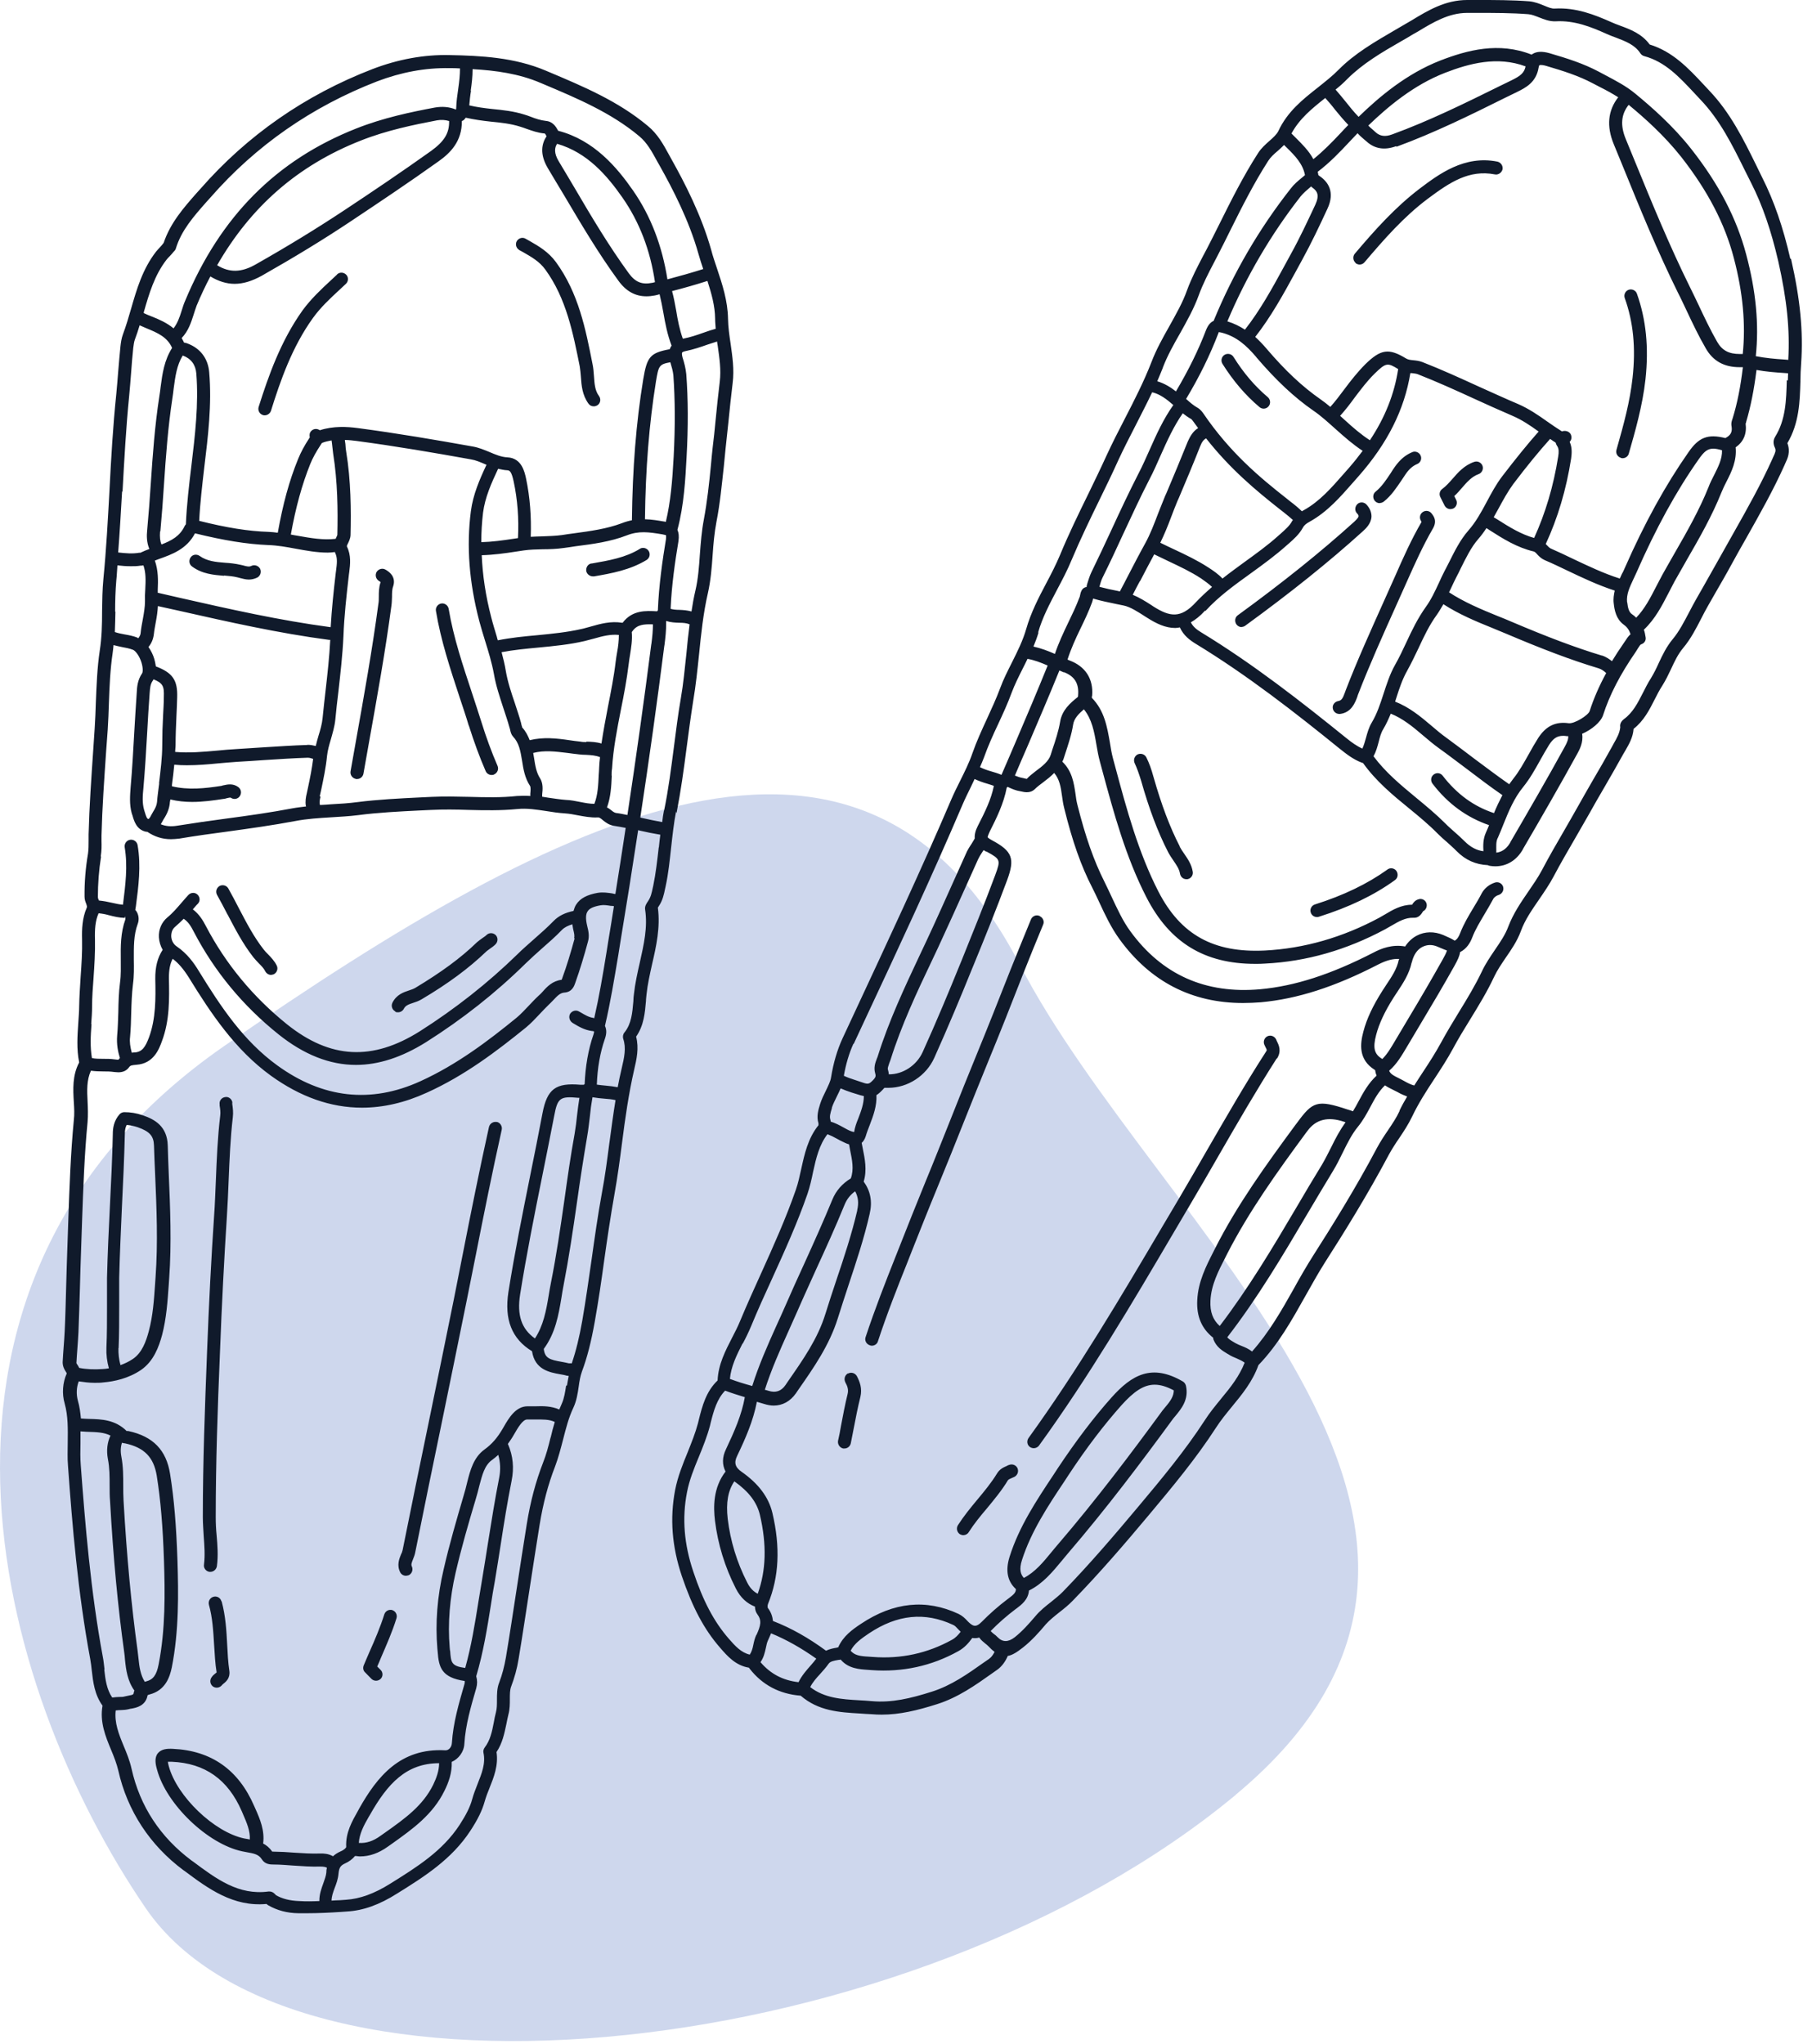
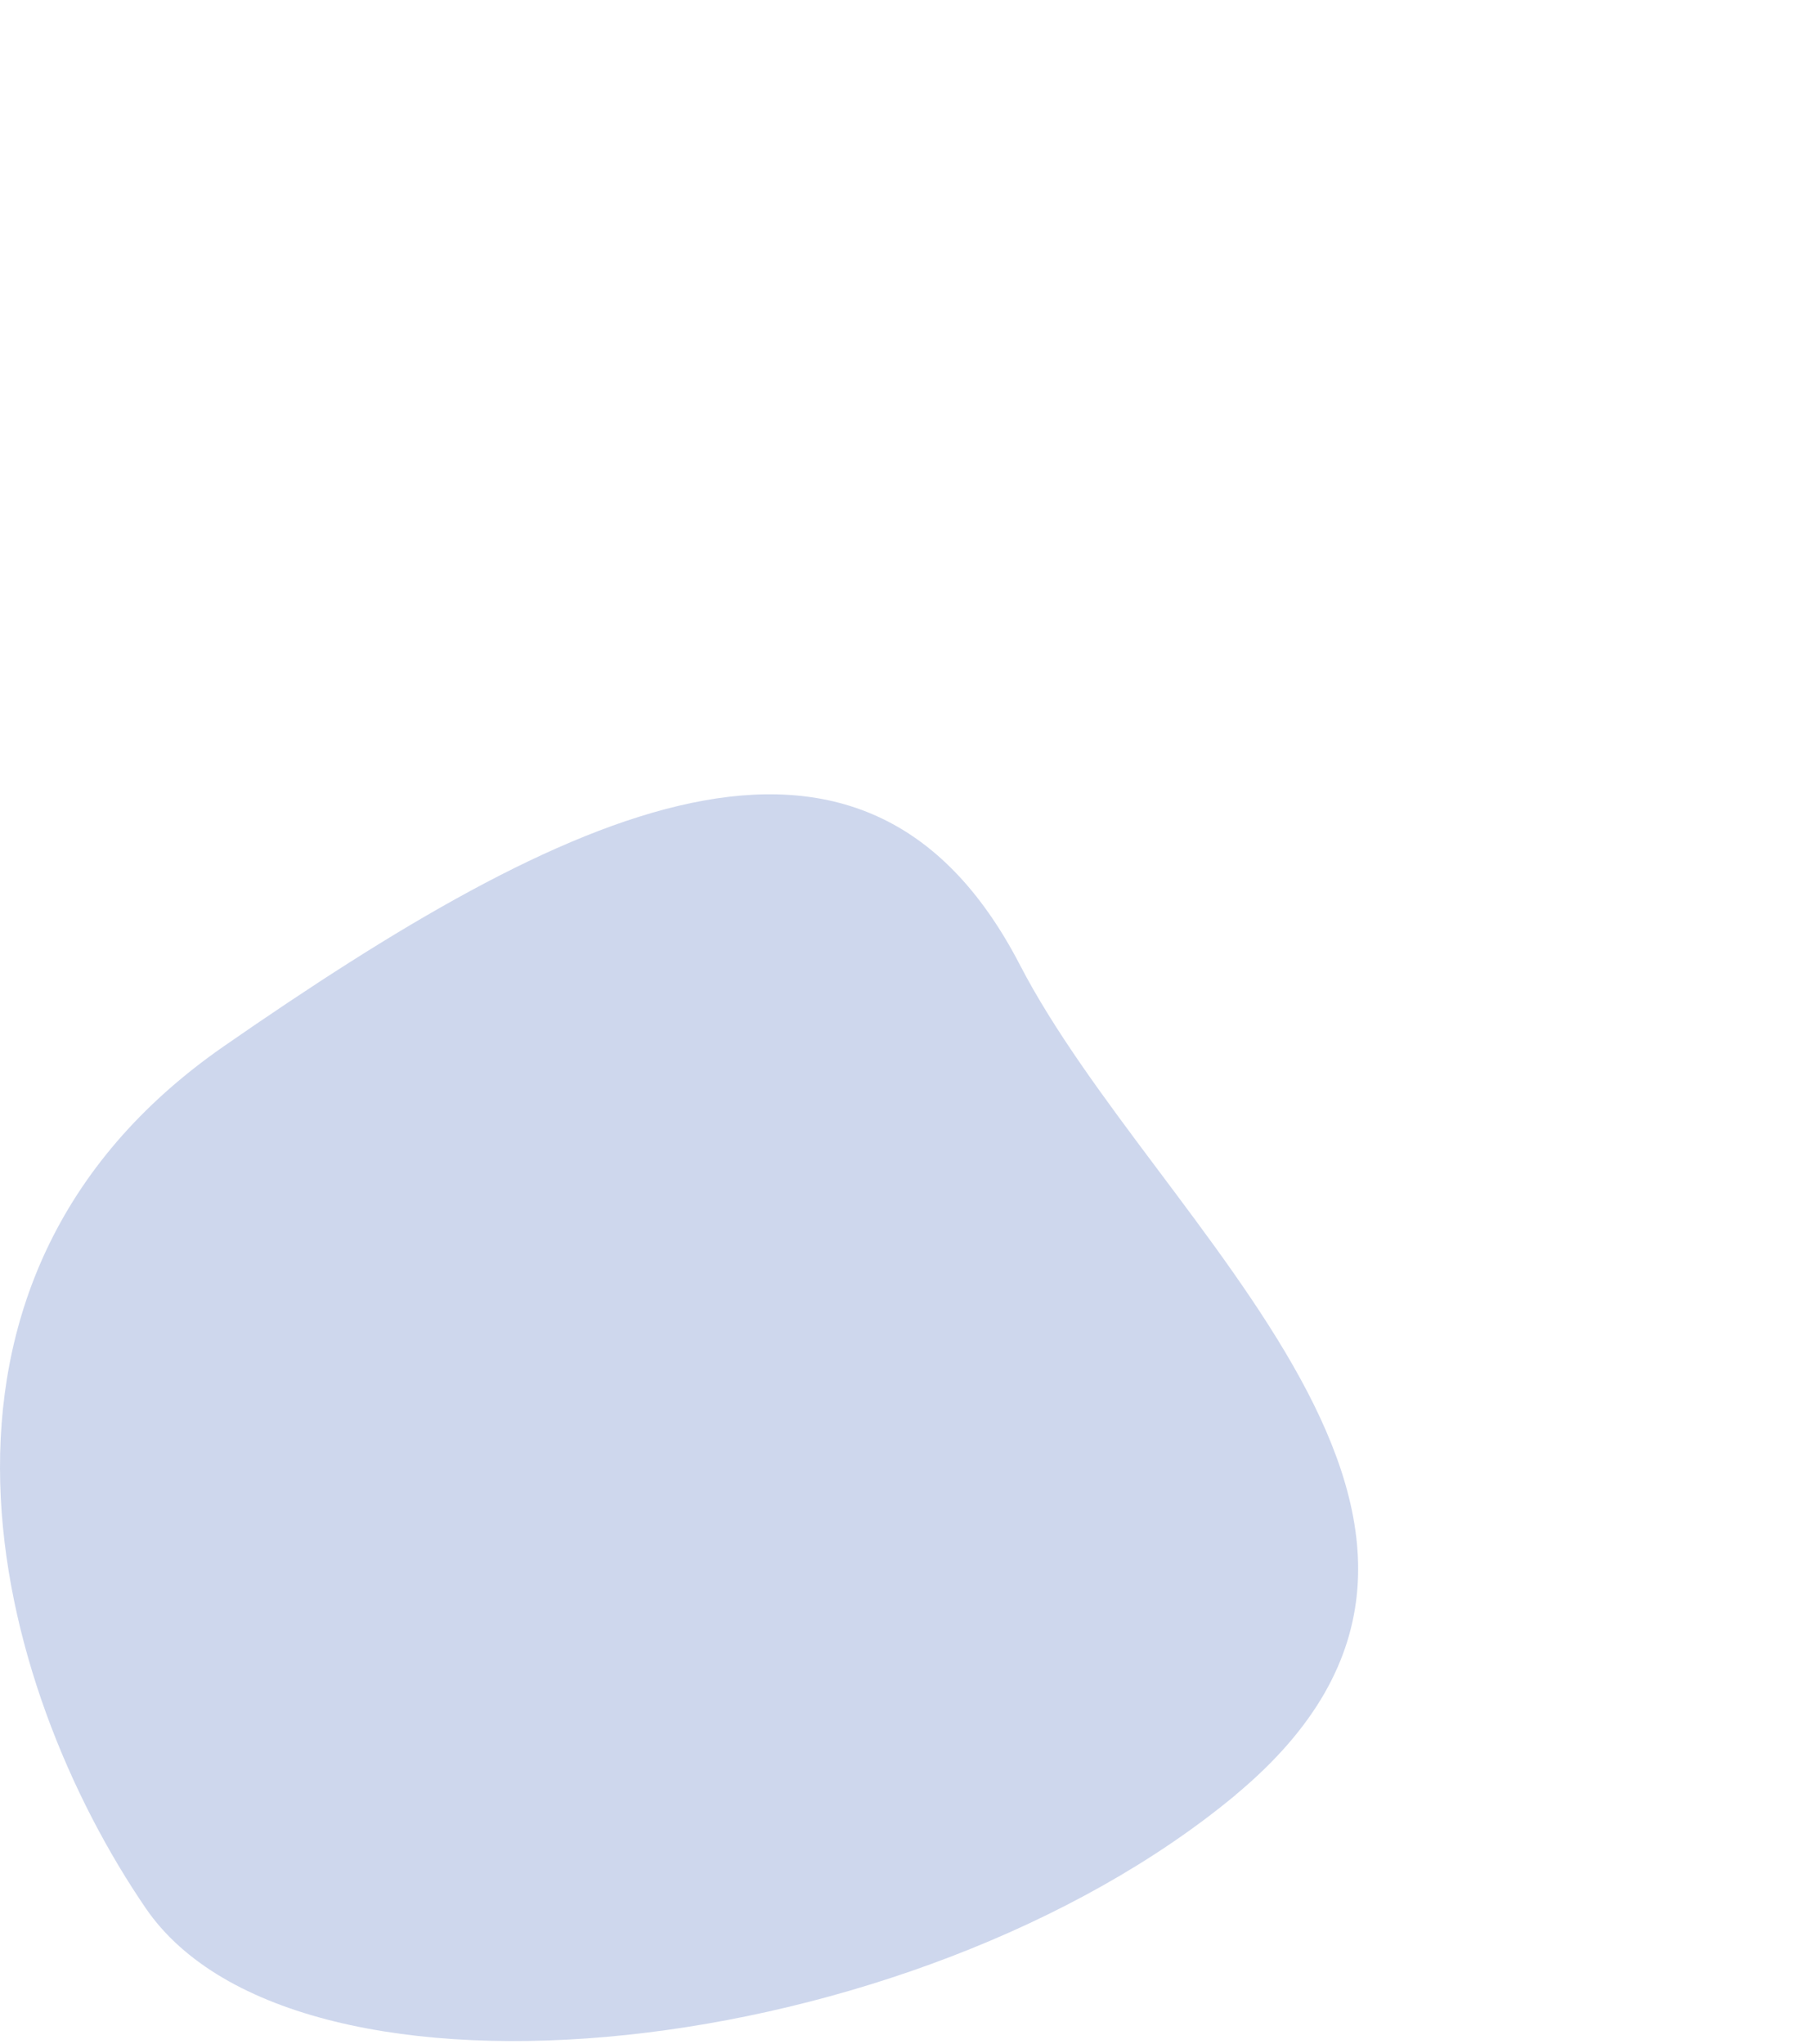
<svg xmlns="http://www.w3.org/2000/svg" width="125" height="141" viewBox="0 0 125 141" fill="none">
  <path opacity="0.5" d="M85.252 123.8C107.502 105.29 79.782 84.76 70.352 66.55C59.522 45.65 39.012 55.83 15.462 72.16C-8.088 88.49 -0.378 116.37 10.052 131.63C20.482 146.88 63.002 142.31 85.262 123.8H85.252Z" fill="#9FB1DC" />
-   <path d="M24.552 53.74H24.632C24.842 53.74 25.032 53.59 25.072 53.37L25.452 51.23C26.002 48.15 26.582 44.95 27.002 41.78C27.032 41.58 27.032 41.38 27.042 41.18C27.042 40.91 27.042 40.66 27.122 40.45C27.352 39.75 26.792 39.41 26.602 39.3C26.392 39.17 26.122 39.24 25.982 39.45C25.862 39.66 25.922 39.93 26.132 40.07C26.242 40.13 26.272 40.17 26.252 40.17C26.132 40.52 26.132 40.87 26.132 41.17C26.132 41.34 26.132 41.5 26.102 41.66C25.682 44.81 25.112 47.99 24.562 51.07L24.182 53.21C24.142 53.45 24.302 53.68 24.542 53.73L24.552 53.74ZM15.442 39.7C15.772 39.73 16.082 39.75 16.392 39.83L16.542 39.87C16.722 39.91 16.932 39.98 17.162 39.98C17.352 39.98 17.542 39.94 17.752 39.84C17.962 39.72 18.052 39.46 17.942 39.23C17.822 39.02 17.562 38.93 17.332 39.04C17.202 39.11 17.032 39.08 16.762 39L16.582 38.96C16.222 38.88 15.872 38.84 15.522 38.82C14.882 38.77 14.272 38.71 13.772 38.35C13.572 38.21 13.292 38.24 13.152 38.45C13.012 38.65 13.042 38.93 13.252 39.08C13.952 39.6 14.752 39.66 15.452 39.72L15.442 39.7ZM23.252 18.94L22.822 19.34C22.142 19.97 21.452 20.62 20.872 21.41C19.352 23.54 18.512 25.96 17.842 28.07C17.772 28.3 17.892 28.55 18.132 28.63C18.172 28.65 18.222 28.65 18.262 28.65C18.452 28.65 18.632 28.52 18.692 28.34C19.332 26.29 20.142 23.94 21.592 21.93C22.112 21.21 22.742 20.62 23.422 19.99L23.862 19.58C24.042 19.41 24.052 19.12 23.882 18.95C23.712 18.77 23.422 18.76 23.252 18.93V18.94ZM44.142 37.86C43.152 38.47 42.022 38.66 40.832 38.87H40.792C40.552 38.91 40.412 39.15 40.442 39.39C40.482 39.6 40.682 39.76 40.902 39.76H40.982C42.202 39.55 43.462 39.32 44.602 38.63C44.812 38.5 44.882 38.23 44.752 38.01C44.622 37.8 44.342 37.73 44.132 37.86H44.142ZM32.342 50.05C32.702 51.18 33.072 52.2 33.502 53.19C33.572 53.36 33.742 53.46 33.912 53.46C33.972 53.46 34.032 53.46 34.092 53.42C34.312 53.32 34.422 53.06 34.322 52.83C33.912 51.88 33.542 50.88 33.202 49.78C32.992 49.13 32.782 48.47 32.562 47.81C31.942 45.93 31.282 43.99 30.952 42C30.912 41.76 30.672 41.59 30.442 41.63C30.202 41.67 30.032 41.9 30.072 42.14C30.412 44.2 31.072 46.17 31.702 48.09C31.912 48.73 32.142 49.39 32.332 50.04L32.342 50.05ZM15.272 110.46C15.212 110.22 14.962 110.08 14.722 110.15C14.482 110.22 14.352 110.46 14.412 110.7C14.662 111.59 14.712 112.51 14.772 113.49C14.812 114.11 14.842 114.75 14.942 115.36C14.942 115.38 14.882 115.42 14.842 115.45C14.762 115.51 14.672 115.59 14.592 115.71C14.452 115.91 14.492 116.19 14.692 116.34C14.772 116.39 14.862 116.42 14.952 116.42C15.082 116.42 15.232 116.36 15.322 116.23C15.342 116.21 15.382 116.17 15.422 116.14C15.592 116.01 15.892 115.75 15.822 115.26C15.732 114.67 15.702 114.05 15.672 113.45C15.622 112.48 15.562 111.47 15.292 110.47L15.272 110.46ZM16.032 76.06C16.002 75.82 15.772 75.63 15.532 75.68C15.292 75.71 15.112 75.93 15.152 76.18V76.27C15.192 76.51 15.222 76.74 15.192 76.96C15.012 78.44 14.952 79.95 14.892 81.41C14.852 82.22 14.832 83.04 14.772 83.84C14.572 86.8 14.412 89.9 14.282 93.3C14.132 97.14 13.992 100.89 13.992 104.67C13.992 105.1 14.032 105.53 14.052 105.96C14.102 106.64 14.152 107.28 14.072 107.93C14.032 108.17 14.212 108.4 14.452 108.43H14.512C14.732 108.43 14.922 108.27 14.962 108.04C15.062 107.31 15.002 106.58 14.942 105.89C14.902 105.49 14.882 105.08 14.882 104.67C14.882 100.92 15.012 97.17 15.172 93.34C15.302 89.94 15.462 86.85 15.652 83.9C15.702 83.09 15.742 82.26 15.772 81.44C15.832 80 15.892 78.51 16.062 77.06C16.102 76.74 16.062 76.44 16.022 76.15V76.06H16.032ZM34.272 77.4C34.032 77.35 33.792 77.5 33.732 77.74C33.092 80.63 32.502 83.57 31.942 86.42C31.732 87.48 31.522 88.55 31.312 89.61C30.752 92.4 30.172 95.19 29.602 97.98C28.982 100.97 28.372 103.95 27.772 106.94C27.752 107.04 27.712 107.14 27.662 107.23C27.542 107.53 27.362 107.96 27.602 108.45C27.682 108.61 27.832 108.7 28.002 108.7C28.062 108.7 28.132 108.68 28.202 108.66C28.422 108.55 28.512 108.28 28.412 108.06C28.352 107.94 28.382 107.83 28.492 107.56C28.552 107.41 28.612 107.26 28.642 107.1C29.242 104.11 29.852 101.13 30.472 98.15C31.042 95.36 31.622 92.56 32.182 89.78C32.392 88.72 32.612 87.65 32.822 86.58C33.382 83.74 33.972 80.8 34.612 77.93C34.662 77.69 34.512 77.45 34.272 77.39V77.4ZM27.072 111.07C26.842 111 26.592 111.12 26.512 111.36C26.232 112.25 25.872 113.09 25.472 113.99C25.352 114.28 25.212 114.58 25.092 114.88C25.022 115.05 25.052 115.24 25.182 115.36L25.622 115.81C25.712 115.9 25.832 115.94 25.942 115.94C26.052 115.94 26.162 115.9 26.252 115.82C26.432 115.65 26.432 115.36 26.252 115.19L26.022 114.96C26.112 114.75 26.202 114.56 26.282 114.35C26.662 113.47 27.062 112.57 27.352 111.63C27.422 111.4 27.302 111.15 27.062 111.07H27.082H27.072ZM46.672 56.08C46.962 54.6 47.172 53.08 47.362 51.61C47.502 50.54 47.652 49.42 47.822 48.34C48.002 47.29 48.112 46.2 48.222 45.16C48.362 43.76 48.512 42.31 48.832 40.92C49.032 40.04 49.102 39.14 49.162 38.27C49.212 37.52 49.282 36.75 49.422 36.01C49.672 34.74 49.792 33.44 49.932 32.18C49.972 31.78 50.012 31.37 50.052 30.96C50.122 30.33 50.182 29.72 50.252 29.09C50.342 28.2 50.432 27.31 50.542 26.42C50.662 25.48 50.522 24.59 50.402 23.72C50.312 23.12 50.232 22.56 50.222 21.98C50.202 20.76 49.832 19.62 49.462 18.52C49.322 18.1 49.172 17.67 49.062 17.24C48.382 14.83 47.232 12.61 46.302 10.95L46.142 10.66C45.762 9.96 45.362 9.24 44.692 8.69C42.642 6.97 40.202 5.95 37.832 4.95L37.642 4.87C35.492 3.96 33.182 3.84 31.002 3.8C29.242 3.76 27.452 4.09 25.682 4.77C21.052 6.56 17.062 9.33 13.832 13.02L13.552 13.33C12.662 14.34 11.752 15.38 11.292 16.75C11.292 16.75 11.272 16.78 11.262 16.79C11.192 16.89 11.112 16.97 11.032 17.06C10.942 17.16 10.852 17.25 10.772 17.35C9.832 18.56 9.432 19.95 9.042 21.3C8.872 21.89 8.692 22.5 8.482 23.06C8.382 23.33 8.342 23.61 8.312 23.87C8.252 24.46 8.202 25.06 8.152 25.65C8.112 26.16 8.072 26.67 8.022 27.18C7.792 29.4 7.662 31.66 7.552 33.84C7.442 35.84 7.332 37.91 7.132 39.94C7.062 40.68 7.052 41.43 7.042 42.15C7.042 43.09 7.022 43.98 6.882 44.88C6.702 46.07 6.662 47.28 6.612 48.45C6.592 49.04 6.572 49.64 6.532 50.23L6.432 51.73C6.302 53.64 6.162 55.62 6.112 57.57V58C6.112 58.3 6.112 58.59 6.072 58.88C5.902 59.87 5.822 60.87 5.832 61.85C5.832 62.05 5.892 62.21 5.942 62.33C6.002 62.51 6.012 62.54 5.982 62.62C5.672 63.33 5.642 64.09 5.662 64.81C5.682 65.67 5.622 66.54 5.562 67.39C5.522 68.06 5.472 68.73 5.462 69.4C5.462 69.78 5.422 70.17 5.402 70.55C5.342 71.44 5.272 72.36 5.462 73.29C4.982 74.19 5.042 75.16 5.092 76.02C5.122 76.46 5.142 76.88 5.092 77.28C4.872 79.57 4.792 81.9 4.712 84.17L4.652 85.93C4.612 86.9 4.592 87.86 4.562 88.83C4.532 89.83 4.512 90.84 4.462 91.84C4.442 92.19 4.422 92.55 4.392 92.9C4.362 93.26 4.342 93.62 4.322 93.97C4.322 94.26 4.442 94.47 4.532 94.61C4.562 94.65 4.602 94.72 4.602 94.75C4.322 95.37 4.262 96.14 4.462 96.82C4.702 97.69 4.682 98.57 4.672 99.51C4.672 100.04 4.642 100.58 4.692 101.13C4.982 105.18 5.372 109.88 6.222 114.43C6.272 114.7 6.302 114.97 6.332 115.24C6.422 116.03 6.522 116.9 7.072 117.66C6.872 118.8 7.282 119.79 7.672 120.73C7.872 121.21 8.052 121.67 8.162 122.14C8.782 124.91 10.342 127.29 12.652 129.01L12.742 129.07C14.372 130.29 16.092 131.55 18.382 131.34C18.422 131.37 18.452 131.4 18.502 131.43C19.112 131.78 19.792 131.97 20.592 131.98H21.152C21.942 131.98 22.752 131.94 23.522 131.89L23.932 131.86C25.042 131.8 26.172 131.4 27.412 130.61C29.262 129.46 31.162 128.26 32.442 126.3C32.962 125.51 33.262 124.89 33.432 124.28C33.522 123.96 33.642 123.65 33.772 123.33C34.062 122.61 34.392 121.78 34.252 120.86C34.662 120.25 34.792 119.58 34.932 118.93C34.972 118.71 35.022 118.48 35.072 118.27C35.172 117.9 35.172 117.53 35.172 117.2C35.172 116.87 35.172 116.57 35.262 116.34C35.492 115.73 35.672 115.1 35.782 114.4C36.052 112.78 36.292 111.16 36.542 109.55C36.762 108.1 36.992 106.65 37.222 105.2C37.462 103.72 37.812 102.39 38.292 101.16C38.522 100.55 38.682 99.92 38.842 99.31C39.042 98.53 39.222 97.81 39.552 97.11C39.772 96.64 39.852 96.14 39.922 95.64C39.972 95.27 40.032 94.93 40.142 94.62C40.512 93.63 40.782 92.56 41.032 91.16C41.282 89.76 41.492 88.32 41.682 86.93C41.892 85.43 42.122 83.88 42.392 82.36C42.602 81.19 42.762 79.99 42.912 78.83C43.122 77.18 43.362 75.47 43.752 73.77C43.912 73.08 44.092 72.31 43.882 71.51C44.422 70.74 44.492 69.85 44.562 69.05C44.562 68.89 44.592 68.73 44.602 68.58C44.672 67.9 44.832 67.2 44.982 66.52C45.272 65.27 45.562 63.98 45.382 62.61C45.402 62.58 45.422 62.55 45.452 62.5C45.712 62.12 45.802 61.7 45.882 61.3L45.912 61.17C46.112 60.26 46.202 59.33 46.302 58.43C46.392 57.62 46.482 56.78 46.642 55.96V56.02L46.672 56.08ZM49.472 23.58C49.472 23.67 49.502 23.77 49.512 23.86C49.632 24.71 49.752 25.5 49.652 26.33C49.542 27.22 49.452 28.12 49.362 29.02C49.302 29.64 49.242 30.26 49.162 30.88C49.122 31.29 49.072 31.69 49.042 32.1C48.922 33.34 48.782 34.63 48.552 35.85C48.402 36.64 48.342 37.44 48.282 38.22C48.222 39.1 48.162 39.93 47.972 40.74C47.862 41.21 47.772 41.7 47.702 42.18C47.412 42.1 47.132 42.08 46.872 42.07C46.652 42.07 46.442 42.05 46.262 42C46.332 40.35 46.572 38.72 46.802 37.34C46.852 36.99 46.822 36.75 46.732 36.55C47.192 34.83 47.282 33.02 47.362 31.55C47.482 29.41 47.472 27.54 47.342 25.81C47.302 25.4 47.202 25.02 47.082 24.65C47.032 24.47 47.042 24.36 47.052 24.33C47.072 24.29 47.142 24.25 47.292 24.22C47.832 24.11 48.332 23.94 48.812 23.77C49.022 23.7 49.242 23.63 49.462 23.56L49.472 23.58ZM37.262 53.7C37.002 53.3 36.922 52.82 36.842 52.29C36.822 52.17 36.802 52.06 36.782 51.94C37.552 51.74 38.322 51.84 39.152 51.94C39.422 51.98 39.692 52.01 39.952 52.04C40.112 52.06 40.272 52.07 40.432 52.07C40.782 52.09 41.102 52.11 41.392 52.23C41.362 52.47 41.342 52.7 41.332 52.94C41.332 53.11 41.312 53.28 41.302 53.46C41.272 54.14 41.242 54.84 41.002 55.45C40.682 55.45 40.362 55.39 40.012 55.32C39.702 55.26 39.372 55.19 39.042 55.18C38.652 55.15 38.252 55.09 37.842 55.03C37.702 55 37.552 54.99 37.402 54.96C37.402 54.91 37.402 54.85 37.402 54.79C37.442 54.45 37.472 54.03 37.252 53.68L37.262 53.7ZM40.472 51.19C40.332 51.19 40.182 51.19 40.042 51.16C39.782 51.13 39.522 51.1 39.272 51.06C38.392 50.93 37.482 50.83 36.542 51.06C36.422 50.76 36.272 50.45 36.022 50.18C36.022 50.14 36.002 50.09 35.982 50.04L35.942 49.86C35.822 49.41 35.662 48.97 35.522 48.52C35.262 47.76 35.022 47.04 34.892 46.28C34.822 45.84 34.712 45.41 34.602 44.99C35.432 44.83 36.302 44.75 37.142 44.67C38.182 44.57 39.262 44.47 40.332 44.22C40.542 44.17 40.762 44.11 40.982 44.05C41.572 43.88 42.132 43.74 42.692 43.8C42.692 44.18 42.652 44.58 42.572 44.99C42.532 45.2 42.502 45.43 42.472 45.64C42.352 46.68 42.142 47.72 41.942 48.74C41.782 49.57 41.622 50.42 41.492 51.29C41.132 51.18 40.782 51.17 40.452 51.16V51.18L40.472 51.19ZM21.122 55.63C20.812 55.67 20.502 55.7 20.182 55.76C18.662 56.05 17.102 56.27 15.592 56.47C14.472 56.62 13.342 56.78 12.222 56.96C11.802 57.03 11.432 57 11.092 56.86C11.142 56.78 11.182 56.71 11.212 56.65C11.242 56.59 11.272 56.53 11.302 56.49C11.542 56.12 11.672 55.78 11.712 55.42C11.712 55.33 11.742 55.24 11.752 55.15C12.252 55.27 12.762 55.32 13.252 55.32C13.992 55.32 14.712 55.22 15.422 55.11C15.502 55.11 15.572 55.08 15.652 55.06C15.812 55.02 15.882 55.01 15.922 55.03C16.122 55.17 16.402 55.13 16.542 54.92C16.682 54.72 16.642 54.44 16.432 54.29C16.062 54.02 15.662 54.12 15.432 54.17C15.382 54.17 15.332 54.2 15.282 54.21C14.122 54.39 12.992 54.51 11.862 54.24C11.862 54.2 11.862 54.18 11.862 54.14C11.922 53.68 11.982 53.22 12.022 52.75C12.312 52.78 12.602 52.79 12.892 52.79C13.622 52.79 14.342 52.73 15.042 52.66C15.492 52.62 15.942 52.58 16.392 52.55C17.012 52.51 17.642 52.48 18.262 52.43C19.232 52.37 20.232 52.3 21.222 52.27C21.342 52.27 21.462 52.3 21.602 52.35C21.522 53 21.392 53.65 21.252 54.31L21.162 54.73C21.102 54.98 21.042 55.28 21.102 55.61L21.122 55.63ZM10.982 54.04C10.932 54.47 10.862 54.9 10.832 55.33C10.812 55.54 10.722 55.75 10.562 56C10.522 56.07 10.472 56.15 10.432 56.23C10.392 56.32 10.302 56.48 10.232 56.5C10.132 56.47 10.082 56.33 9.982 56L9.942 55.87C9.802 55.39 9.842 54.87 9.892 54.37C10.002 53.1 10.082 51.83 10.152 50.56C10.202 49.66 10.252 48.75 10.322 47.83C10.352 47.47 10.362 47.2 10.542 46.95C10.562 46.92 10.582 46.89 10.592 46.86C11.232 47.13 11.332 47.32 11.302 48.08C11.302 48.5 11.272 48.91 11.252 49.33C11.212 50.03 11.192 50.72 11.192 51.4C11.192 52.28 11.072 53.17 10.972 54.03L10.982 54.04ZM21.212 51.39C20.212 51.42 19.192 51.49 18.212 51.55C17.592 51.59 16.972 51.63 16.352 51.67C15.892 51.7 15.422 51.73 14.972 51.78C13.982 51.87 13.032 51.95 12.082 51.87C12.082 51.72 12.112 51.57 12.112 51.41C12.112 50.74 12.142 50.06 12.172 49.38C12.192 48.96 12.212 48.53 12.222 48.11C12.262 46.92 11.912 46.41 10.752 45.97C10.722 45.77 10.682 45.59 10.642 45.45C10.562 45.18 10.422 44.89 10.242 44.63C10.442 44.4 10.572 44.09 10.612 43.76C10.642 43.47 10.702 43.18 10.752 42.89C10.822 42.53 10.872 42.17 10.892 41.81L12.342 42.13C15.712 42.89 19.202 43.68 22.702 44.14H22.782C22.722 45.31 22.592 46.48 22.462 47.62C22.392 48.26 22.312 48.91 22.252 49.55C22.212 49.94 22.102 50.34 21.972 50.75C21.902 50.98 21.842 51.22 21.782 51.46C21.612 51.42 21.422 51.38 21.232 51.38H21.212V51.39ZM13.492 36.8C15.442 37.28 17.042 37.54 18.512 37.6C19.132 37.62 19.752 37.73 20.392 37.85C21.112 37.98 21.842 38.12 22.612 38.12C22.782 38.12 22.952 38.1 23.112 38.08C23.112 38.08 23.112 38.11 23.112 38.12C23.302 38.49 23.242 38.9 23.182 39.37L23.162 39.52C23.012 40.79 22.882 42.04 22.812 43.26H22.772C19.312 42.8 15.842 42.02 12.492 41.26L10.882 40.89V40.68C10.912 40.05 10.922 39.35 10.682 38.67C10.782 38.63 10.872 38.6 10.972 38.56C11.872 38.24 12.882 37.88 13.452 36.79L13.492 36.8ZM11.062 36.66C11.162 35.58 11.242 34.5 11.312 33.42C11.442 31.46 11.592 29.44 11.892 27.48C11.932 27.26 11.952 27.02 11.982 26.79C12.092 25.98 12.192 25.2 12.602 24.53H12.622C13.182 24.74 13.492 25.16 13.542 25.76C13.712 27.89 13.452 30.05 13.202 32.14C13.042 33.45 12.882 34.81 12.822 36.17C12.782 36.21 12.762 36.25 12.742 36.28C12.412 36.99 11.832 37.29 11.142 37.56C11.042 37.33 11.012 37.05 11.042 36.66H11.072H11.062ZM20.062 36.88C20.402 34.99 20.832 33.43 21.402 32.01C21.572 31.59 21.792 31.19 22.152 30.64C22.172 30.61 22.192 30.59 22.202 30.56C22.412 30.47 22.652 30.42 22.872 30.38C22.892 30.51 22.912 30.65 22.922 30.77C22.942 30.94 22.962 31.12 22.982 31.29C23.292 33.23 23.312 35.2 23.272 36.88C23.272 36.92 23.232 37.01 23.192 37.08C23.192 37.11 23.162 37.13 23.152 37.17C22.292 37.27 21.442 37.12 20.542 36.96C20.382 36.93 20.212 36.91 20.042 36.87L20.062 36.88ZM22.052 54.95L22.152 54.51C22.312 53.74 22.482 52.96 22.562 52.13C22.602 51.77 22.702 51.41 22.822 51.01C22.942 50.57 23.082 50.13 23.132 49.64C23.192 49.01 23.262 48.36 23.342 47.73C23.482 46.48 23.632 45.19 23.692 43.89C23.742 42.51 23.902 41.08 24.072 39.61L24.092 39.47C24.162 38.92 24.232 38.31 23.932 37.7C23.932 37.67 23.912 37.66 24.002 37.49C24.072 37.34 24.172 37.15 24.182 36.91C24.222 35.19 24.212 33.16 23.882 31.16C23.852 31.01 23.842 30.85 23.832 30.7C23.832 30.58 23.792 30.47 23.792 30.35C24.072 30.35 24.342 30.39 24.612 30.42C27.312 30.78 29.992 31.24 32.492 31.69C32.812 31.74 33.132 31.88 33.462 32.02C33.502 32.04 33.522 32.05 33.562 32.06C33.092 33.06 32.632 34.11 32.482 35.27C32.172 37.68 32.362 40.16 33.062 42.84C33.182 43.3 33.322 43.74 33.462 44.2C33.692 44.94 33.932 45.72 34.072 46.49C34.212 47.31 34.482 48.1 34.732 48.87C34.872 49.3 35.022 49.73 35.142 50.17L35.182 50.3C35.222 50.51 35.272 50.68 35.392 50.81C35.812 51.25 35.902 51.81 36.012 52.46C36.102 53.05 36.202 53.66 36.562 54.21C36.622 54.3 36.602 54.55 36.582 54.75C36.582 54.8 36.582 54.86 36.582 54.91C36.292 54.89 35.972 54.89 35.662 54.91C34.592 55.03 33.472 55 32.392 54.97C31.532 54.95 30.652 54.93 29.782 54.97L28.942 55.01C27.542 55.08 26.082 55.15 24.672 55.33C24.072 55.41 23.462 55.45 22.862 55.48C22.602 55.5 22.342 55.52 22.072 55.53C22.022 55.37 22.052 55.2 22.112 54.94H22.062L22.052 54.95ZM34.372 32.34C34.572 32.38 34.762 32.43 34.982 32.44C35.182 32.44 35.292 32.57 35.432 33.2C35.702 34.46 35.802 35.77 35.732 37.12L35.462 37.16C34.682 37.28 33.952 37.38 33.202 37.4C33.202 36.72 33.242 36.04 33.322 35.37C33.462 34.3 33.892 33.34 34.362 32.34H34.372ZM42.192 53.51C42.192 53.34 42.192 53.18 42.222 53.02C42.302 51.65 42.572 50.29 42.832 48.96C43.042 47.93 43.242 46.86 43.372 45.79C43.402 45.58 43.422 45.38 43.462 45.18C43.542 44.67 43.632 44.15 43.582 43.6C43.602 43.57 43.622 43.56 43.642 43.52C43.972 43.08 44.412 43.05 45.042 43.07C45.042 43.49 45.002 43.91 44.942 44.37L44.922 44.49C44.432 48.32 43.882 52.25 43.282 56.22C43.022 56.17 42.752 56.11 42.492 56.08C42.392 56.06 42.292 56 42.152 55.88C42.072 55.82 41.982 55.75 41.872 55.7C42.132 54.99 42.172 54.24 42.202 53.53V53.51H42.192ZM42.922 42.96C42.132 42.83 41.422 43.03 40.722 43.23C40.512 43.28 40.322 43.35 40.112 43.39C39.112 43.62 38.062 43.72 37.042 43.82C36.152 43.9 35.242 43.99 34.342 44.17C34.312 44.09 34.292 44 34.272 43.92C34.142 43.48 34.002 43.04 33.892 42.6C33.502 41.11 33.292 39.69 33.232 38.3C34.032 38.28 34.832 38.17 35.602 38.05L36.132 37.97C36.552 37.91 36.992 37.9 37.442 37.89C37.912 37.89 38.412 37.87 38.902 37.8C39.172 37.76 39.442 37.73 39.722 37.68C40.902 37.53 42.112 37.37 43.242 36.93C44.062 36.61 44.742 36.7 45.692 36.86C45.892 36.9 45.952 36.92 45.942 36.92C45.942 36.92 45.962 37 45.942 37.19C45.702 38.64 45.452 40.36 45.382 42.11C45.362 42.13 45.342 42.15 45.322 42.17C44.562 42.13 43.622 42.07 42.952 42.96H42.922ZM45.832 35.98C45.412 35.91 44.972 35.83 44.492 35.82C44.532 32.34 44.782 29.23 45.252 26.31C45.432 25.25 45.452 25.13 46.242 24.99C46.332 25.29 46.422 25.59 46.452 25.89C46.572 27.57 46.582 29.41 46.472 31.51C46.382 33.19 46.262 34.61 45.932 36C45.892 36 45.862 35.98 45.822 35.97L45.832 35.98ZM49.332 22C49.332 22.23 49.362 22.46 49.372 22.68C49.082 22.76 48.812 22.85 48.532 22.95C48.062 23.12 47.602 23.27 47.142 23.36C47.142 23.36 47.122 23.36 47.102 23.36C46.882 22.74 46.752 22.09 46.642 21.4C46.562 20.96 46.482 20.52 46.362 20.08C47.182 19.87 47.982 19.64 48.802 19.38C49.082 20.25 49.322 21.1 49.332 21.98V22ZM32.472 6.26C32.542 5.78 32.602 5.28 32.602 4.77C34.192 4.86 35.802 5.08 37.292 5.72L37.482 5.8C39.782 6.77 42.162 7.77 44.102 9.4C44.642 9.85 44.972 10.46 45.332 11.12L45.502 11.42C46.412 13.04 47.532 15.2 48.182 17.51C48.282 17.86 48.392 18.21 48.512 18.56C47.692 18.82 46.872 19.05 46.042 19.27C45.682 16.98 44.902 14.91 43.662 13.13C42.562 11.55 40.982 9.66 38.502 9.02C38.502 9.02 38.482 9 38.482 8.98C38.362 8.76 38.142 8.38 37.652 8.34C37.302 8.3 36.952 8.19 36.602 8.05C36.462 8 36.312 7.94 36.162 7.9C35.432 7.67 34.682 7.59 33.962 7.52C33.412 7.46 32.882 7.39 32.372 7.27C32.402 6.94 32.432 6.61 32.492 6.26H32.472ZM45.172 19.47C45.112 19.47 45.052 19.51 44.992 19.51C44.292 19.65 43.832 19.47 43.382 18.86C42.012 16.98 40.802 14.95 39.642 12.97C39.272 12.35 38.922 11.75 38.552 11.14C38.192 10.55 38.262 10.17 38.432 9.92C40.522 10.52 41.882 12.12 42.932 13.62C44.112 15.31 44.862 17.27 45.182 19.46L45.172 19.47ZM31.922 8.33C32.002 8.28 32.072 8.2 32.132 8.12C32.712 8.25 33.292 8.33 33.852 8.39C34.562 8.46 35.232 8.53 35.892 8.74C36.022 8.78 36.172 8.83 36.302 8.88C36.702 9.02 37.112 9.17 37.582 9.21C37.612 9.23 37.672 9.33 37.702 9.4C37.372 9.9 37.212 10.62 37.792 11.6C38.162 12.21 38.512 12.82 38.882 13.42C40.062 15.41 41.272 17.47 42.672 19.38C43.192 20.09 43.822 20.44 44.592 20.44C44.782 20.44 44.972 20.42 45.182 20.38C45.292 20.36 45.392 20.33 45.502 20.3C45.602 20.71 45.682 21.12 45.762 21.57C45.892 22.32 46.042 23.1 46.332 23.85C46.332 23.85 46.312 23.87 46.302 23.88C46.262 23.94 46.232 24.01 46.202 24.09C44.842 24.34 44.632 24.62 44.372 26.17C43.882 29.15 43.632 32.34 43.592 35.89C43.372 35.93 43.132 36 42.902 36.09C41.872 36.48 40.712 36.64 39.592 36.79C39.312 36.83 39.042 36.86 38.762 36.91C38.322 36.97 37.882 36.98 37.402 37C37.142 37 36.882 37.02 36.612 37.03C36.662 35.65 36.562 34.31 36.292 33.02C36.192 32.56 35.992 31.6 35.012 31.55C34.582 31.53 34.182 31.36 33.762 31.18C33.392 31.03 33.022 30.87 32.602 30.8C30.092 30.35 27.402 29.89 24.682 29.53C23.942 29.43 22.982 29.38 22.062 29.68C21.882 29.55 21.632 29.56 21.472 29.73C21.352 29.85 21.332 30.02 21.372 30.17C21.372 30.17 21.352 30.19 21.352 30.2C20.992 30.75 20.752 31.2 20.562 31.67C19.952 33.16 19.512 34.79 19.162 36.75C18.952 36.72 18.742 36.7 18.532 36.69C17.152 36.65 15.612 36.4 13.742 35.93C13.802 34.7 13.952 33.45 14.092 32.24C14.352 30.1 14.622 27.9 14.432 25.68C14.352 24.72 13.812 24.02 12.922 23.69C12.872 23.67 12.812 23.65 12.762 23.65C12.742 23.65 12.722 23.63 12.692 23.63C12.652 23.52 12.582 23.42 12.532 23.32C12.992 22.84 13.182 22.25 13.352 21.72C13.422 21.51 13.482 21.3 13.562 21.09C13.852 20.39 14.172 19.71 14.512 19.07C15.062 19.4 15.622 19.58 16.182 19.58C16.782 19.58 17.382 19.39 18.042 19.03C20.332 17.73 22.352 16.5 24.222 15.25C26.172 13.95 28.252 12.56 30.252 11.13C31.072 10.55 31.872 9.75 31.862 8.35C31.882 8.35 31.902 8.33 31.922 8.31V8.34V8.33ZM14.972 18.31C17.292 14.26 20.542 11.41 24.882 9.7C26.672 8.99 28.532 8.61 30.152 8.3C30.442 8.25 30.722 8.27 30.982 8.35C31.002 9.18 30.652 9.75 29.742 10.41C27.752 11.83 25.692 13.22 23.742 14.51C21.882 15.74 19.882 16.97 17.622 18.25C16.652 18.8 15.832 18.82 14.982 18.3L14.972 18.31ZM9.912 21.56C10.292 20.23 10.662 18.98 11.492 17.91C11.552 17.83 11.622 17.76 11.702 17.68C11.802 17.57 11.902 17.47 11.992 17.35C12.052 17.3 12.112 17.22 12.132 17.14C12.512 15.89 13.352 14.94 14.242 13.93L14.522 13.62C17.652 10.04 21.522 7.35 26.022 5.61C27.682 4.98 29.342 4.67 31.002 4.7C31.242 4.7 31.492 4.7 31.732 4.72C31.732 5.18 31.682 5.64 31.612 6.12C31.552 6.55 31.482 6.99 31.472 7.44C31.472 7.55 31.442 7.58 31.432 7.55C30.992 7.37 30.502 7.33 29.992 7.42C28.342 7.73 26.422 8.13 24.562 8.87C19.052 11.05 15.192 14.94 12.772 20.75C12.672 20.97 12.602 21.21 12.522 21.46C12.382 21.91 12.232 22.32 11.972 22.65C11.512 22.27 10.972 22.03 10.462 21.83C10.272 21.76 10.092 21.68 9.922 21.6V21.58L9.912 21.56ZM8.452 33.91C8.572 31.74 8.692 29.5 8.912 27.3C8.962 26.78 9.002 26.26 9.042 25.75C9.082 25.17 9.132 24.58 9.192 24C9.222 23.79 9.242 23.58 9.312 23.4C9.432 23.09 9.532 22.77 9.632 22.44C9.782 22.51 9.932 22.57 10.092 22.64C10.872 22.96 11.542 23.25 11.872 24C11.332 24.85 11.202 25.77 11.082 26.68C11.052 26.9 11.032 27.13 10.992 27.34C10.682 29.34 10.532 31.39 10.402 33.36C10.332 34.43 10.252 35.5 10.152 36.58C10.112 36.95 10.112 37.41 10.302 37.87C10.092 37.95 9.892 38.03 9.682 38.13H9.602C9.142 38.21 8.672 38.17 8.152 38.11C8.262 36.7 8.342 35.29 8.422 33.91H8.452ZM7.942 42.19C7.942 41.48 7.962 40.76 8.022 40.05C8.062 39.7 8.072 39.35 8.102 39C8.412 39.04 8.722 39.06 9.032 39.06C9.242 39.06 9.472 39.06 9.692 39.02C9.752 39.02 9.822 39.02 9.892 39C10.072 39.5 10.052 40.05 10.022 40.64C10.002 40.93 9.992 41.21 10.002 41.49C10.002 41.85 9.932 42.28 9.852 42.72C9.792 43.03 9.732 43.35 9.702 43.66C9.702 43.77 9.632 43.91 9.542 44.03C9.522 44.03 9.502 44 9.492 43.99C9.192 43.87 8.872 43.81 8.582 43.76C8.352 43.72 8.122 43.67 7.922 43.6C7.942 43.13 7.952 42.65 7.962 42.19H7.942ZM6.952 59.06C7.012 58.69 7.012 58.35 7.002 58.02V57.63C7.052 55.69 7.192 53.73 7.322 51.82L7.432 50.32C7.472 49.72 7.492 49.11 7.512 48.51C7.552 47.37 7.602 46.18 7.772 45.04C7.802 44.86 7.812 44.68 7.832 44.5C8.022 44.55 8.202 44.59 8.392 44.63C8.672 44.68 8.922 44.73 9.162 44.82C9.342 44.88 9.622 45.25 9.762 45.71C9.882 46.11 9.852 46.38 9.802 46.45C9.492 46.91 9.452 47.36 9.432 47.8C9.372 48.7 9.312 49.61 9.262 50.52C9.192 51.78 9.122 53.04 9.012 54.3C8.972 54.85 8.912 55.48 9.092 56.12L9.132 56.23C9.242 56.61 9.402 57.2 10.012 57.36C10.062 57.38 10.112 57.38 10.162 57.38C10.662 57.72 11.202 57.89 11.792 57.89C11.982 57.89 12.162 57.87 12.362 57.85C13.482 57.66 14.592 57.51 15.712 57.36C17.242 57.15 18.812 56.93 20.352 56.64C21.172 56.48 22.022 56.43 22.842 56.38C23.462 56.34 24.092 56.31 24.712 56.23C26.082 56.05 27.522 55.98 28.912 55.91L29.762 55.87C30.602 55.83 31.462 55.84 32.302 55.87C33.412 55.9 34.562 55.92 35.682 55.81C36.372 55.74 37.012 55.85 37.692 55.95C38.102 56.02 38.532 56.08 38.982 56.11C39.272 56.13 39.552 56.18 39.852 56.24C40.292 56.32 40.742 56.41 41.222 56.39C41.322 56.37 41.422 56.43 41.602 56.59C41.792 56.74 42.022 56.92 42.372 56.97C42.632 57.01 42.902 57.06 43.162 57.11C42.932 58.62 42.702 60.14 42.452 61.67C42.382 61.67 42.312 61.65 42.242 61.63C41.952 61.59 41.612 61.53 41.232 61.59C40.502 61.72 40.022 61.97 39.752 62.39C39.662 62.52 39.612 62.68 39.562 62.84C38.982 62.96 38.532 63.18 38.192 63.53C37.762 63.97 37.292 64.39 36.832 64.79C36.442 65.14 36.042 65.48 35.682 65.84C33.662 67.81 31.402 69.59 28.962 71.14C25.692 73.2 22.792 73.05 19.812 70.67C17.462 68.78 15.582 66.51 14.212 63.9C14.002 63.49 13.732 63.05 13.302 62.73C13.422 62.6 13.522 62.46 13.652 62.34C13.822 62.16 13.802 61.88 13.622 61.71C13.442 61.54 13.162 61.56 12.992 61.74C12.842 61.9 12.702 62.07 12.552 62.24C12.222 62.62 11.922 62.98 11.542 63.29C11.152 63.62 10.932 64.11 10.962 64.66C10.982 64.97 11.072 65.26 11.222 65.52C10.862 66.07 10.702 66.72 10.712 67.53C10.742 68.88 10.752 70.27 10.282 71.55C10.032 72.22 9.812 72.56 9.302 72.6C9.242 72.6 9.172 72.6 9.092 72.62C8.982 72.22 8.932 71.87 8.972 71.55C9.022 70.99 9.042 70.42 9.052 69.87C9.072 69.19 9.092 68.55 9.172 67.9C9.252 67.32 9.242 66.75 9.232 66.19C9.232 65.32 9.212 64.51 9.502 63.73C9.612 63.44 9.572 63.1 9.402 62.85C9.382 62.82 9.362 62.8 9.332 62.77L9.372 62.53C9.552 61.16 9.742 59.74 9.492 58.3C9.452 58.06 9.222 57.89 8.972 57.93C8.732 57.97 8.562 58.2 8.602 58.45C8.822 59.76 8.652 61.05 8.482 62.41C8.242 62.39 8.002 62.34 7.742 62.28C7.452 62.21 7.132 62.15 6.822 62.12C6.822 62.1 6.822 62.08 6.802 62.07C6.772 62 6.752 61.93 6.752 61.89C6.752 60.96 6.822 60.02 6.972 59.08V59.11L6.952 59.06ZM39.642 64.73C39.382 65.68 39.102 66.62 38.772 67.52C38.772 67.52 38.752 67.56 38.742 67.59C38.122 67.66 37.742 68.06 37.442 68.4C37.352 68.5 37.262 68.6 37.162 68.68C36.922 68.9 36.702 69.14 36.482 69.37C36.202 69.66 35.942 69.95 35.642 70.2C33.682 71.8 31.522 73.44 28.992 74.59C25.582 76.14 22.262 75.77 19.122 73.49C16.782 71.79 15.232 69.45 13.712 66.98C13.392 66.45 12.922 65.78 12.182 65.28C11.962 65.13 11.822 64.87 11.812 64.58C11.812 64.32 11.892 64.09 12.072 63.94C12.282 63.76 12.482 63.57 12.672 63.38C12.962 63.57 13.162 63.86 13.382 64.3C14.802 67.02 16.762 69.39 19.212 71.35C20.962 72.75 22.742 73.46 24.552 73.46C26.122 73.46 27.732 72.93 29.392 71.89C31.892 70.31 34.202 68.49 36.252 66.47C36.622 66.11 36.992 65.78 37.372 65.44C37.842 65.03 38.332 64.6 38.772 64.14C38.952 63.96 39.192 63.85 39.482 63.76C39.502 63.86 39.512 63.96 39.532 64.06L39.552 64.15C39.602 64.36 39.652 64.55 39.602 64.72H39.622L39.642 64.73ZM6.292 70.64C6.322 70.24 6.352 69.84 6.352 69.43C6.352 68.78 6.402 68.13 6.452 67.47C6.512 66.6 6.572 65.7 6.552 64.81C6.532 64.1 6.572 63.51 6.802 63C7.022 63.02 7.262 63.06 7.502 63.13C7.852 63.22 8.212 63.31 8.622 63.32V63.23C8.622 63.23 8.642 63.23 8.652 63.25V63.41C8.312 64.35 8.322 65.29 8.332 66.19C8.332 66.74 8.352 67.25 8.282 67.76C8.192 68.45 8.172 69.15 8.162 69.82C8.142 70.36 8.132 70.9 8.082 71.44C8.032 72.04 8.142 72.57 8.272 72.99C8.232 73.03 8.202 73.05 8.172 73.1C8.132 73.1 8.022 73.1 7.912 73.08C7.642 73.04 7.372 73.04 7.112 73.04C6.852 73.04 6.592 73.04 6.342 72.99C6.212 72.23 6.252 71.46 6.312 70.65L6.292 70.64ZM7.212 115.17C7.172 114.88 7.152 114.58 7.092 114.29C6.252 109.77 5.872 105.1 5.572 101.08C5.532 100.58 5.542 100.08 5.552 99.55C5.552 99.28 5.552 99.01 5.552 98.74C5.722 98.74 5.892 98.77 6.062 98.77C6.652 98.79 7.172 98.8 7.622 99.03C7.402 99.49 7.332 100.04 7.442 100.64C7.562 101.24 7.562 101.85 7.562 102.49C7.562 102.85 7.562 103.2 7.592 103.55C7.812 107.45 8.132 110.86 8.572 114C8.592 114.16 8.612 114.32 8.622 114.49C8.692 115.18 8.792 115.96 9.272 116.62C9.272 116.65 9.232 116.69 9.232 116.74C9.212 116.88 9.212 116.91 8.862 116.97C8.762 116.99 8.662 117.01 8.582 117.03C8.492 117.06 8.372 117.06 8.232 117.06C8.092 117.06 7.922 117.08 7.742 117.1C7.362 116.55 7.272 115.88 7.192 115.17H7.212ZM8.392 99.52C8.482 99.55 8.562 99.56 8.642 99.57C9.962 99.86 10.602 100.53 10.812 101.79C11.082 103.49 11.232 105.29 11.312 107.65C11.382 109.84 11.422 112.38 10.942 114.82C10.802 115.55 10.562 115.87 10.072 115.99C10.042 115.99 10.022 116.01 9.992 116.02C9.692 115.55 9.612 114.99 9.552 114.39C9.532 114.21 9.512 114.04 9.492 113.87C9.062 110.75 8.742 107.36 8.522 103.5C8.502 103.16 8.502 102.83 8.502 102.49C8.502 101.84 8.502 101.16 8.372 100.48C8.302 100.12 8.322 99.8 8.412 99.53L8.392 99.52ZM37.982 99.16C37.832 99.77 37.682 100.35 37.462 100.9C36.962 102.19 36.592 103.57 36.342 105.12C36.112 106.57 35.882 108.02 35.662 109.48C35.412 111.1 35.172 112.71 34.902 114.32C34.792 114.96 34.642 115.53 34.432 116.08C34.282 116.46 34.282 116.87 34.282 117.27C34.282 117.57 34.282 117.87 34.212 118.12C34.152 118.35 34.102 118.59 34.062 118.83C33.942 119.46 33.812 120.06 33.442 120.54C33.362 120.65 33.322 120.78 33.352 120.91C33.512 121.65 33.232 122.34 32.942 123.07C32.812 123.41 32.672 123.75 32.572 124.12C32.432 124.64 32.162 125.18 31.702 125.89C30.522 127.69 28.782 128.78 26.922 129.94C25.822 130.63 24.822 130.99 23.872 131.05L23.462 131.08C23.262 131.08 23.072 131.1 22.872 131.11C22.872 130.83 22.972 130.55 23.082 130.25C23.202 129.94 23.322 129.62 23.352 129.25C23.392 128.84 23.482 128.69 23.812 128.54C24.062 128.43 24.312 128.25 24.492 128.03C24.612 128.03 24.712 128.06 24.832 128.06C25.492 128.06 26.122 127.84 26.762 127.38L27.102 127.14C28.462 126.17 29.862 125.17 30.662 123.53C30.942 122.97 31.192 122.29 31.162 121.54C31.622 121.34 32.002 120.86 32.032 120.31C32.112 118.98 32.492 117.7 32.852 116.46C32.932 116.18 32.932 115.91 32.852 115.63C33.342 113.99 33.612 112.3 33.872 110.66C33.952 110.14 34.032 109.62 34.132 109.1C34.272 108.25 34.412 107.39 34.542 106.54C34.762 105.1 35.002 103.61 35.292 102.15C35.472 101.26 35.392 100.44 35.052 99.64C35.052 99.64 35.032 99.62 35.032 99.61C35.162 99.42 35.302 99.23 35.432 99L35.502 98.88C35.712 98.52 36.052 97.92 36.362 97.92H36.942C37.422 97.92 37.882 97.9 38.272 98.09C38.162 98.46 38.062 98.82 37.982 99.19L38.002 99.17L37.982 99.16ZM24.752 127.14C24.792 126.5 25.092 125.93 25.432 125.34L25.522 125.19C26.732 123.05 28.022 121.63 30.292 121.63C30.292 122.16 30.102 122.66 29.882 123.12C29.172 124.56 27.932 125.45 26.602 126.39L26.262 126.63C25.742 127.01 25.272 127.16 24.772 127.13H24.752V127.14ZM31.042 113.86L31.022 113.65C30.882 111.99 31.022 110.25 31.432 108.48C31.822 106.8 32.312 105.1 32.802 103.47L32.942 102.98C32.982 102.81 33.032 102.64 33.072 102.47C33.262 101.75 33.432 101.08 33.932 100.72C34.092 100.6 34.232 100.49 34.372 100.36C34.522 100.88 34.542 101.41 34.432 101.96C34.142 103.43 33.902 104.94 33.672 106.38C33.542 107.23 33.402 108.08 33.262 108.93C33.172 109.46 33.092 109.98 33.002 110.5C32.762 112.01 32.512 113.56 32.092 115.06C31.132 114.93 31.112 114.69 31.052 113.87L31.042 113.86ZM39.052 95.59C38.982 96.04 38.922 96.45 38.762 96.81C38.702 96.95 38.642 97.09 38.582 97.23C38.032 96.99 37.462 96.99 36.942 97.01C36.762 97.01 36.592 97.01 36.422 97.01H36.382C35.572 97.01 35.082 97.85 34.762 98.41L34.692 98.53C34.302 99.2 33.932 99.62 33.422 99.99C32.662 100.54 32.432 101.45 32.232 102.24C32.192 102.4 32.152 102.57 32.112 102.72L31.972 103.21C31.492 104.85 30.992 106.56 30.602 108.27C30.162 110.13 30.022 111.97 30.172 113.73L30.192 113.94C30.272 115.02 30.452 115.72 32.062 115.96C32.062 116.04 32.062 116.11 32.032 116.2C31.662 117.49 31.262 118.82 31.172 120.25C31.152 120.53 30.952 120.76 30.712 120.74C27.602 120.57 26.012 122.57 24.772 124.77L24.692 124.92C24.292 125.63 23.832 126.42 23.882 127.41C23.882 127.46 23.732 127.62 23.502 127.71C23.282 127.81 23.112 127.92 22.972 128.05C22.662 127.87 22.322 127.85 22.072 127.86C21.472 127.88 20.882 127.84 20.272 127.8C19.812 127.76 19.362 127.74 18.842 127.73H18.782C18.592 127.46 18.382 127.29 18.152 127.17C18.272 126.27 17.932 125.48 17.622 124.78L17.532 124.58C16.452 122.08 14.572 120.76 11.932 120.64C11.552 120.62 11.142 120.64 10.892 120.94C10.642 121.25 10.722 121.69 10.832 122.07C11.472 124.47 14.332 127.21 16.712 127.71C16.822 127.73 16.922 127.75 17.022 127.77C17.552 127.86 17.852 127.93 18.062 128.26C18.282 128.61 18.632 128.62 18.902 128.62C19.342 128.62 19.772 128.66 20.212 128.69C20.832 128.73 21.462 128.78 22.102 128.76C22.332 128.76 22.462 128.79 22.552 128.84C22.522 128.95 22.512 129.06 22.512 129.17C22.492 129.41 22.392 129.65 22.302 129.92C22.172 130.28 22.022 130.68 22.032 131.14C21.572 131.16 21.112 131.17 20.652 131.14C20.002 131.12 19.452 130.98 19.032 130.73C18.982 130.67 18.832 130.48 18.592 130.48H18.522C16.452 130.76 14.922 129.61 13.312 128.41L13.222 128.35C11.052 126.73 9.652 124.6 9.072 122C8.952 121.46 8.742 120.94 8.532 120.44C8.192 119.62 7.882 118.83 7.982 117.99C8.212 117.95 8.542 117.99 8.892 117.9C8.952 117.88 9.012 117.87 9.092 117.86C9.402 117.8 10.052 117.68 10.182 116.94C10.212 116.92 10.262 116.9 10.312 116.89C11.412 116.61 11.712 115.69 11.852 115.02C12.352 112.49 12.312 109.89 12.242 107.65C12.162 105.26 12.012 103.41 11.732 101.67C11.472 100.03 10.562 99.09 8.872 98.72C8.832 98.72 8.792 98.7 8.742 98.72C7.952 97.93 6.992 97.9 6.152 97.88C5.952 97.88 5.772 97.86 5.582 97.85C5.542 97.44 5.492 97.03 5.372 96.62C5.252 96.18 5.272 95.7 5.432 95.29C5.782 95.34 6.142 95.39 6.522 95.39C6.732 95.39 6.952 95.39 7.152 95.36C7.852 95.3 8.852 95.1 9.732 94.5C10.602 93.9 10.962 92.9 11.182 92.09C11.482 90.94 11.562 89.76 11.642 88.61L11.672 88.16C11.842 85.77 11.742 83.34 11.642 81C11.612 80.34 11.592 79.67 11.572 79.01C11.532 77.7 10.682 77.22 9.862 76.94C9.402 76.78 8.992 76.72 8.572 76.72C8.452 76.72 8.342 76.77 8.252 76.86C7.842 77.32 7.782 77.85 7.782 78.21C7.752 79.87 7.662 81.56 7.582 83.2C7.502 84.82 7.422 86.5 7.382 88.14C7.382 88.81 7.382 89.49 7.382 90.16C7.382 91.1 7.382 92.04 7.342 92.97C7.322 93.45 7.382 93.92 7.512 94.39C7.362 94.42 7.222 94.43 7.082 94.44C6.522 94.48 5.962 94.46 5.462 94.36C5.422 94.28 5.382 94.2 5.342 94.15C5.312 94.11 5.272 94.04 5.272 94.03C5.292 93.68 5.312 93.33 5.342 92.98C5.372 92.61 5.392 92.26 5.412 91.9C5.452 90.89 5.482 89.89 5.512 88.88C5.542 87.91 5.562 86.95 5.602 85.98L5.662 84.22C5.742 81.98 5.822 79.65 6.042 77.39C6.082 76.92 6.062 76.44 6.042 75.99C6.002 75.23 5.972 74.52 6.272 73.86C6.562 73.9 6.852 73.91 7.142 73.91C7.372 73.91 7.602 73.91 7.882 73.95C7.952 73.95 8.042 73.97 8.162 73.97C8.402 73.97 8.702 73.91 8.912 73.61C8.992 73.5 9.072 73.48 9.412 73.45C10.602 73.37 10.972 72.37 11.172 71.82C11.712 70.38 11.682 68.9 11.652 67.47C11.652 66.92 11.722 66.5 11.912 66.14C12.312 66.44 12.662 66.85 13.032 67.44C14.532 69.88 16.212 72.41 18.682 74.2C20.722 75.67 22.812 76.41 24.972 76.41C26.432 76.41 27.922 76.07 29.432 75.38C32.052 74.2 34.272 72.51 36.282 70.88C36.632 70.59 36.922 70.28 37.212 69.97C37.422 69.75 37.622 69.53 37.832 69.33C37.952 69.22 38.052 69.11 38.162 69C38.452 68.69 38.642 68.49 38.942 68.47C39.472 68.43 39.612 68.01 39.682 67.81C40.012 66.88 40.302 65.92 40.562 64.95C40.672 64.56 40.592 64.21 40.502 63.85C40.392 63.38 40.402 63.05 40.542 62.86C40.662 62.66 40.962 62.53 41.432 62.45C41.652 62.41 41.892 62.45 42.142 62.49C42.202 62.49 42.282 62.49 42.352 62.51C42.232 63.3 42.102 64.07 41.972 64.86L41.832 65.74C41.592 67.22 41.332 68.75 40.992 70.24C40.972 70.24 40.962 70.24 40.952 70.22C40.622 70.18 40.352 70.01 40.042 69.83L39.952 69.78C39.742 69.65 39.472 69.72 39.332 69.93C39.212 70.14 39.282 70.41 39.482 70.55L39.562 70.6C39.912 70.81 40.312 71.05 40.822 71.12C40.922 71.12 40.962 71.15 40.982 71.15C40.982 71.15 40.982 71.24 40.942 71.36C40.572 72.42 40.382 73.58 40.332 74.78C40.302 74.8 40.292 74.82 40.272 74.83H40.042C38.332 74.68 37.742 75.12 37.422 76.8C37.152 78.22 36.872 79.64 36.582 81.06C36.052 83.7 35.502 86.42 35.072 89.13C34.782 91.02 35.302 92.36 36.702 93.21C36.892 94.48 37.902 94.67 38.642 94.8C38.802 94.83 38.952 94.85 39.102 94.9C39.142 94.9 39.192 94.9 39.232 94.92C39.192 95.14 39.142 95.37 39.112 95.58H39.072L39.052 95.59ZM17.232 126.89C17.232 126.89 17.172 126.89 17.132 126.87L16.842 126.82C14.782 126.39 12.202 123.92 11.642 121.83C11.602 121.68 11.582 121.58 11.582 121.53H11.852C14.142 121.63 15.722 122.75 16.672 124.93L16.762 125.14C17.022 125.74 17.272 126.31 17.232 126.91V126.89ZM8.182 93C8.222 92.05 8.222 91.1 8.222 90.15C8.222 89.48 8.222 88.81 8.222 88.15C8.262 86.51 8.342 84.84 8.412 83.23C8.492 81.59 8.572 79.9 8.612 78.22C8.612 77.96 8.652 77.76 8.742 77.6C8.982 77.62 9.232 77.67 9.502 77.76C10.322 78.05 10.602 78.36 10.622 79.02C10.642 79.69 10.672 80.35 10.702 81.02C10.802 83.33 10.902 85.73 10.732 88.08L10.702 88.53C10.622 89.68 10.552 90.76 10.262 91.84C10.072 92.54 9.802 93.31 9.172 93.74C8.892 93.93 8.612 94.06 8.312 94.17C8.202 93.78 8.162 93.39 8.172 93H8.182ZM39.972 75.72C39.912 76.12 39.852 76.52 39.812 76.91C39.772 77.34 39.712 77.77 39.642 78.2C39.362 79.73 39.142 81.29 38.932 82.8C38.662 84.68 38.382 86.62 38.002 88.51C37.952 88.79 37.892 89.07 37.852 89.36C37.672 90.44 37.482 91.45 36.902 92.33C35.972 91.67 35.652 90.72 35.882 89.28C36.312 86.59 36.852 83.87 37.382 81.25C37.672 79.83 37.952 78.4 38.232 76.97C38.462 75.74 38.632 75.61 39.892 75.73H39.972V75.72ZM42.042 78.81C41.892 79.95 41.742 81.14 41.522 82.29C41.242 83.82 41.022 85.38 40.812 86.88C40.612 88.26 40.412 89.69 40.172 91.08C39.962 92.27 39.732 93.2 39.442 94.05C39.372 94.05 39.312 94.03 39.262 94.05C39.092 94.01 38.912 93.97 38.732 93.94C37.942 93.8 37.582 93.7 37.512 93.05C38.312 91.97 38.532 90.72 38.732 89.51C38.772 89.23 38.822 88.96 38.872 88.69C39.242 86.78 39.532 84.83 39.802 82.94C40.012 81.44 40.252 79.88 40.512 78.36C40.592 77.91 40.632 77.47 40.692 77.02C40.732 76.58 40.792 76.14 40.872 75.69C41.162 75.74 41.442 75.77 41.712 75.79C41.972 75.81 42.222 75.83 42.462 75.89C42.302 76.87 42.172 77.86 42.042 78.82V78.81ZM45.442 58.46C45.342 59.34 45.242 60.24 45.062 61.11L45.032 61.24C44.962 61.57 44.902 61.88 44.702 62.17C44.592 62.33 44.472 62.51 44.502 62.73C44.692 63.97 44.412 65.16 44.132 66.42C43.972 67.12 43.812 67.84 43.732 68.57C43.712 68.73 43.692 68.9 43.692 69.07C43.622 69.87 43.562 70.63 43.072 71.23C42.972 71.35 42.952 71.52 42.992 71.66C43.212 72.29 43.062 72.96 42.882 73.72C42.782 74.14 42.692 74.57 42.612 75C42.332 74.95 42.062 74.91 41.792 74.89C41.582 74.87 41.372 74.85 41.172 74.82C41.212 73.69 41.392 72.62 41.732 71.65C41.852 71.3 41.852 71.02 41.732 70.77C42.112 69.15 42.382 67.49 42.652 65.89L42.792 65.01C43.222 62.42 43.632 59.84 44.022 57.27C44.052 57.27 44.072 57.27 44.102 57.29C44.582 57.4 45.062 57.5 45.552 57.58C45.512 57.87 45.482 58.16 45.452 58.45L45.442 58.46ZM45.802 55.91C45.752 56.17 45.712 56.44 45.682 56.71C45.222 56.63 44.762 56.53 44.312 56.43C44.272 56.43 44.212 56.41 44.172 56.39C44.782 52.39 45.332 48.44 45.822 44.59L45.842 44.47C45.902 43.99 45.962 43.49 45.952 42.97V42.84H45.972C46.282 42.94 46.592 42.95 46.852 42.96C47.132 42.96 47.372 42.98 47.572 43.07C47.482 43.75 47.412 44.42 47.352 45.08C47.242 46.11 47.142 47.17 46.962 48.2C46.772 49.3 46.632 50.42 46.492 51.51C46.302 52.97 46.112 54.47 45.812 55.92L45.802 55.91ZM35.802 17.24L36.062 17.38C36.652 17.72 37.212 18.03 37.622 18.6C39.062 20.58 39.532 22.97 39.992 25.27C40.032 25.5 40.052 25.75 40.072 25.99C40.112 26.58 40.162 27.24 40.592 27.84C40.682 27.97 40.812 28.03 40.962 28.03C41.052 28.03 41.142 28 41.222 27.95C41.422 27.81 41.472 27.53 41.322 27.32C41.032 26.93 41.012 26.46 40.972 25.93C40.952 25.65 40.932 25.37 40.872 25.1C40.402 22.71 39.912 20.22 38.352 18.08C37.832 17.37 37.162 16.98 36.512 16.61L36.262 16.47C36.052 16.34 35.782 16.42 35.652 16.63C35.532 16.84 35.602 17.11 35.812 17.24V17.26L35.802 17.24ZM15.702 63.09C16.222 64.08 16.752 65.11 17.482 66.04C17.602 66.19 17.732 66.32 17.852 66.45C18.042 66.64 18.192 66.79 18.292 66.99C18.372 67.15 18.532 67.25 18.692 67.25C18.752 67.25 18.812 67.23 18.882 67.21C19.102 67.1 19.202 66.83 19.092 66.61C18.932 66.28 18.692 66.04 18.482 65.82C18.372 65.71 18.272 65.61 18.182 65.49C17.512 64.63 17.022 63.69 16.492 62.68C16.252 62.22 16.012 61.75 15.752 61.29C15.632 61.08 15.362 61 15.142 61.12C14.932 61.25 14.852 61.51 14.972 61.73C15.222 62.18 15.462 62.63 15.692 63.08L15.702 63.09ZM27.262 69.79C27.322 69.83 27.392 69.83 27.462 69.83C27.622 69.83 27.782 69.74 27.862 69.58C27.972 69.37 28.162 69.29 28.502 69.18C28.692 69.12 28.892 69.05 29.092 68.93C30.932 67.84 32.342 66.79 33.522 65.66C33.602 65.58 33.702 65.52 33.792 65.45C33.932 65.35 34.082 65.25 34.192 65.13C34.362 64.95 34.362 64.67 34.192 64.5C34.012 64.33 33.732 64.33 33.562 64.5C33.482 64.58 33.382 64.64 33.282 64.71C33.152 64.8 33.022 64.9 32.902 65C31.782 66.09 30.422 67.08 28.642 68.15C28.522 68.22 28.372 68.27 28.222 68.32C27.832 68.45 27.352 68.61 27.072 69.17C26.962 69.39 27.052 69.66 27.272 69.77V69.79H27.262ZM81.382 58.38C80.692 57.04 80.122 55.52 79.572 53.59C79.422 53.04 79.272 52.63 79.082 52.25C78.972 52.03 78.712 51.94 78.482 52.04C78.262 52.15 78.172 52.42 78.272 52.64C78.432 52.98 78.562 53.35 78.712 53.83C79.272 55.81 79.872 57.4 80.582 58.78C80.692 58.99 80.822 59.18 80.952 59.37C81.162 59.68 81.352 59.95 81.402 60.27C81.442 60.49 81.622 60.65 81.842 60.65H81.912C82.152 60.61 82.322 60.38 82.282 60.14C82.202 59.62 81.922 59.23 81.682 58.88C81.572 58.72 81.462 58.56 81.372 58.39H81.392L81.382 58.38ZM111.812 31.59C111.812 31.59 111.892 31.61 111.932 31.61C112.132 31.61 112.312 31.48 112.362 31.29C112.782 29.82 113.312 28 113.512 26.17C113.752 23.96 113.552 22.03 112.922 20.26C112.842 20.03 112.582 19.91 112.352 19.99C112.122 20.07 112.002 20.33 112.082 20.56C112.672 22.2 112.852 23.99 112.622 26.06C112.442 27.69 112.032 29.21 111.512 31.03C111.442 31.27 111.582 31.51 111.812 31.58V31.59ZM95.702 59.99C94.332 60.97 92.702 61.76 90.712 62.39C90.482 62.46 90.342 62.71 90.422 62.95C90.482 63.14 90.652 63.26 90.852 63.26C90.892 63.26 90.942 63.26 90.982 63.24C93.072 62.58 94.782 61.76 96.232 60.71C96.432 60.57 96.472 60.29 96.332 60.08C96.192 59.88 95.902 59.84 95.712 59.98L95.702 59.99ZM123.502 17.84C123.012 15.7 122.382 13.86 121.562 12.24L121.152 11.4C120.272 9.61 119.362 7.77 117.912 6.25L117.502 5.81C116.462 4.7 115.392 3.56 113.802 3.07C113.262 2.33 112.472 2.03 111.762 1.77C111.552 1.69 111.352 1.62 111.162 1.53C109.992 1.01 108.722 0.51 107.262 0.59C107.042 0.61 106.792 0.5 106.502 0.38C106.212 0.26 105.882 0.13 105.502 0.09C104.322 0 103.122 0 101.972 0H101.212C99.712 0 98.522 0.71 97.372 1.41L97.012 1.62C96.752 1.77 96.482 1.93 96.222 2.08C94.872 2.87 93.472 3.67 92.342 4.81C91.912 5.25 91.432 5.62 90.922 6.03C89.882 6.85 88.812 7.69 88.182 9.05C88.072 9.27 87.832 9.49 87.582 9.71C87.312 9.95 87.002 10.22 86.782 10.57C85.772 12.14 84.932 13.82 84.122 15.45C83.832 16.02 83.552 16.6 83.252 17.17L82.992 17.66C82.602 18.41 82.192 19.19 81.892 20.01C81.582 20.89 81.122 21.68 80.652 22.53C80.212 23.31 79.762 24.11 79.432 24.98C78.912 26.32 78.242 27.63 77.592 28.89C77.162 29.72 76.722 30.58 76.322 31.45C75.922 32.33 75.502 33.19 75.082 34.06C74.412 35.43 73.722 36.84 73.132 38.27C72.852 38.94 72.512 39.6 72.172 40.24C71.642 41.24 71.112 42.27 70.792 43.39C70.562 44.19 70.202 44.91 69.822 45.67C69.532 46.25 69.222 46.85 68.992 47.48C68.732 48.18 68.412 48.87 68.102 49.55C67.742 50.33 67.372 51.13 67.082 51.96C66.862 52.61 66.542 53.24 66.242 53.85C66.032 54.27 65.822 54.69 65.632 55.13C63.512 60.09 61.182 65.06 58.942 69.87L58.122 71.63C57.752 72.43 57.492 73.33 57.332 74.31C57.292 74.6 57.122 74.92 56.962 75.26C56.822 75.55 56.672 75.84 56.572 76.17C56.452 76.56 56.312 77.01 56.462 77.49V77.62C55.732 78.53 55.502 79.6 55.272 80.64C55.162 81.14 55.062 81.61 54.902 82.07C54.222 84.03 53.362 85.94 52.522 87.8C52.022 88.9 51.512 90.03 51.042 91.16C50.882 91.55 50.692 91.91 50.502 92.28C50.042 93.18 49.552 94.11 49.502 95.23C48.702 95.99 48.442 97.01 48.212 97.92L48.152 98.17C47.972 98.85 47.712 99.49 47.442 100.17C47.102 101 46.752 101.86 46.572 102.79C46.202 104.74 46.352 106.68 47.032 108.71C47.762 110.87 48.572 112.4 49.672 113.66C50.172 114.24 50.742 114.89 51.662 115.04L51.722 115.12C52.592 116.23 53.762 116.85 55.202 116.97H55.232C56.452 118.03 57.902 118.12 59.302 118.2C59.582 118.22 59.842 118.24 60.122 118.25C60.352 118.27 60.582 118.28 60.822 118.28C62.072 118.28 63.272 117.99 64.632 117.56C66.092 117.1 67.302 116.24 68.472 115.41L68.812 115.17C69.102 114.96 69.352 114.63 69.522 114.23C69.832 114.18 70.162 113.97 70.592 113.63C71.182 113.16 71.672 112.61 72.152 112.04C72.412 111.75 72.742 111.49 73.092 111.21C73.402 110.97 73.712 110.72 74.002 110.42C75.872 108.5 77.622 106.46 79.262 104.5C80.862 102.59 82.512 100.61 83.882 98.49C84.202 97.99 84.582 97.53 84.972 97.05C85.682 96.19 86.412 95.3 86.812 94.17C88.182 92.75 89.132 91.04 90.052 89.4C90.482 88.64 90.922 87.84 91.392 87.1C92.672 85.1 94.332 82.44 95.822 79.63C96.032 79.25 96.282 78.86 96.532 78.5C96.842 78.04 97.162 77.55 97.412 77.03C97.842 76.12 98.402 75.25 98.952 74.42C99.392 73.75 99.842 73.06 100.232 72.34C100.602 71.65 101.022 70.96 101.432 70.3C102.002 69.37 102.592 68.41 103.062 67.4C103.282 66.93 103.572 66.51 103.882 66.05C104.262 65.5 104.662 64.92 104.912 64.24C105.202 63.44 105.692 62.75 106.192 62.02C106.532 61.52 106.892 61 107.182 60.45C107.672 59.52 108.202 58.62 108.722 57.72C109.012 57.2 109.322 56.69 109.612 56.17C109.962 55.54 110.312 54.93 110.682 54.3C111.132 53.53 111.572 52.75 112.002 51.98L112.132 51.76C112.372 51.34 112.652 50.87 112.692 50.28C113.402 49.72 113.782 48.97 114.152 48.24C114.312 47.92 114.472 47.61 114.672 47.3C114.912 46.92 115.102 46.52 115.282 46.14C115.522 45.62 115.752 45.13 116.112 44.7C116.632 44.08 117.002 43.36 117.362 42.66C117.512 42.37 117.662 42.07 117.832 41.78L118.312 40.94C118.702 40.26 119.102 39.58 119.472 38.89C119.792 38.3 120.122 37.72 120.452 37.14C121.372 35.51 122.322 33.83 123.102 32.09L123.162 31.95C123.312 31.63 123.532 31.19 123.302 30.57C124.122 29.18 124.162 27.7 124.202 26.27C124.202 25.87 124.222 25.47 124.252 25.05C124.402 22.88 124.192 20.65 123.552 17.85H123.472L123.502 17.84ZM91.422 6.76C91.652 7.02 91.882 7.28 92.092 7.56C92.382 7.92 92.682 8.27 93.012 8.62C92.832 8.81 92.642 9 92.472 9.19C91.862 9.84 91.262 10.45 90.602 10.98C90.292 10.4 89.822 9.94 89.392 9.51C89.292 9.41 89.182 9.3 89.092 9.21C89.642 8.19 90.502 7.49 91.422 6.76ZM96.342 10.12C98.932 9.17 101.432 7.94 103.842 6.74L104.682 6.33C105.222 6.06 105.982 5.69 106.142 4.65C106.162 4.55 106.182 4.51 106.192 4.5C106.192 4.5 106.292 4.44 106.642 4.54C107.832 4.89 108.882 5.22 109.882 5.75L110.362 6C110.802 6.22 111.222 6.45 111.632 6.71C110.922 7.62 110.812 8.7 111.322 9.94L111.962 11.5C113.132 14.38 114.342 17.34 115.752 20.19C115.962 20.59 116.142 21 116.342 21.41C116.752 22.28 117.172 23.17 117.672 24.03C118.172 24.91 118.942 25.33 120.012 25.33H120.232C120.072 26.67 119.852 27.8 119.522 28.87C119.482 28.99 119.402 29.17 119.452 29.42C119.512 29.8 119.392 30.03 119.022 30.22C117.822 29.92 117.192 30.16 116.482 31.19C114.892 33.46 113.442 36.09 112.072 39.21C112.012 39.35 111.952 39.49 111.872 39.62C111.832 39.72 111.782 39.82 111.742 39.91C110.632 39.56 109.572 39.05 108.532 38.56C108.012 38.31 107.492 38.06 106.962 37.83C106.892 37.79 106.822 37.73 106.742 37.64C106.702 37.6 106.672 37.57 106.632 37.53C107.462 35.73 108.042 33.8 108.382 31.64C108.432 31.28 108.462 30.87 108.282 30.48C108.412 30.35 108.442 30.16 108.362 29.97C108.262 29.76 107.982 29.67 107.752 29.76C107.412 29.55 107.082 29.32 106.752 29.09C106.132 28.65 105.482 28.2 104.722 27.87C103.822 27.49 102.942 27.08 102.042 26.68C100.772 26.1 99.462 25.5 98.132 24.98C97.902 24.89 97.682 24.87 97.492 24.85C97.282 24.83 97.122 24.81 96.982 24.72C95.812 24.01 95.262 24.08 94.202 25.11C93.652 25.66 93.182 26.26 92.742 26.85C92.422 27.28 92.112 27.69 91.772 28.07C91.562 27.89 91.332 27.71 91.102 27.55C89.852 26.68 88.662 25.57 87.352 24.03C87.122 23.76 86.862 23.49 86.592 23.24C87.682 21.85 88.532 20.3 89.352 18.8L89.842 17.9C90.462 16.77 91.022 15.59 91.572 14.4C92.122 13.23 91.592 12.53 91.052 12.16C90.972 12.11 90.942 12.07 90.942 12.07C90.942 11.99 90.912 11.92 90.902 11.85C91.722 11.23 92.432 10.49 93.102 9.77C93.282 9.57 93.472 9.39 93.652 9.19C93.782 9.34 93.942 9.48 94.072 9.59C94.132 9.64 94.202 9.7 94.272 9.76C94.832 10.27 95.522 10.38 96.322 10.08V10.11L96.342 10.12ZM94.382 8.67C95.742 7.36 97.522 5.86 99.692 5.02C101.342 4.38 103.292 3.85 105.242 4.58C105.152 5.03 104.882 5.24 104.292 5.53L103.452 5.94C101.062 7.12 98.592 8.34 96.042 9.27C95.562 9.45 95.202 9.4 94.892 9.12C94.822 9.06 94.752 8.99 94.682 8.93C94.572 8.84 94.472 8.75 94.392 8.66H94.372L94.382 8.67ZM112.352 7.23C113.442 8.13 114.812 9.35 115.982 10.83C117.792 13.14 118.982 15.41 119.602 17.78C120.242 20.2 120.432 22.37 120.222 24.42H120.012C119.262 24.42 118.792 24.17 118.452 23.57C117.982 22.75 117.562 21.86 117.162 21.01C116.962 20.6 116.772 20.18 116.562 19.77C115.172 16.96 113.962 14.01 112.792 11.15L112.152 9.59C111.762 8.64 111.832 7.88 112.362 7.22L112.352 7.23ZM98.822 54.06C99.882 55.45 101.202 56.4 102.722 56.92C102.652 57.09 102.582 57.27 102.502 57.44C102.302 57.89 102.312 58.32 102.332 58.72C101.852 58.66 101.432 58.43 101.032 58.03C100.822 57.82 100.592 57.61 100.362 57.41C100.142 57.21 99.912 57.02 99.712 56.81C99.082 56.18 98.372 55.59 97.692 55.03C96.602 54.13 95.572 53.27 94.752 52.17C94.932 51.84 95.022 51.5 95.112 51.16C95.192 50.84 95.272 50.54 95.422 50.3C95.632 49.95 95.792 49.59 95.942 49.23C96.762 49.56 97.452 50.12 98.152 50.72C98.522 51.03 98.892 51.35 99.272 51.62C99.932 52.09 100.572 52.59 101.222 53.07C102.012 53.67 102.812 54.28 103.642 54.85C103.432 55.26 103.232 55.67 103.062 56.09C101.672 55.63 100.512 54.79 99.522 53.51C99.372 53.31 99.092 53.28 98.902 53.43C98.702 53.58 98.672 53.86 98.822 54.06ZM86.672 24.65C88.042 26.25 89.282 27.41 90.592 28.32C91.152 28.7 91.642 29.16 92.172 29.63C92.742 30.14 93.332 30.66 94.002 31.1C93.712 31.49 93.402 31.88 93.062 32.27L92.692 32.69C91.832 33.67 91.032 34.59 89.932 35.2C89.892 35.22 89.852 35.24 89.812 35.27C89.562 35.03 89.302 34.81 89.032 34.61L88.822 34.44C86.882 32.92 84.842 31.21 83.012 28.52C82.972 28.46 82.812 28.24 82.632 28.14C82.342 27.98 82.092 27.76 81.822 27.52C82.752 25.97 83.472 24.49 84.032 23.03C84.062 22.97 84.072 22.93 84.072 22.91C84.112 22.91 84.182 22.93 84.292 22.95C85.302 23.22 85.972 23.82 86.662 24.63L86.672 24.65ZM84.672 22.16C85.982 19.06 87.682 16.16 89.722 13.55C89.912 13.32 90.142 13.12 90.392 12.91C90.412 12.89 90.432 12.87 90.452 12.86C90.482 12.89 90.492 12.91 90.532 12.94C90.872 13.18 91.042 13.46 90.732 14.13C90.202 15.26 89.662 16.42 89.052 17.52L88.562 18.42C87.762 19.89 86.932 21.4 85.882 22.74C85.522 22.51 85.132 22.31 84.672 22.17V22.16ZM92.452 28.68C92.822 28.27 93.152 27.84 93.462 27.41C93.912 26.82 94.322 26.27 94.832 25.77C95.612 25.01 95.722 25.01 96.452 25.46C96.192 27.17 95.552 28.79 94.502 30.37C93.882 29.97 93.332 29.49 92.762 28.97C92.652 28.87 92.552 28.78 92.442 28.68H92.452ZM89.172 35.89C89.172 35.89 89.132 35.94 89.122 35.97C88.952 36.28 88.662 36.53 88.352 36.81L88.192 36.95C87.452 37.62 86.612 38.22 85.812 38.8C85.322 39.16 84.822 39.52 84.332 39.91C84.042 39.6 83.692 39.36 83.332 39.13C82.592 38.65 81.792 38.27 81.022 37.91C80.692 37.76 80.372 37.6 80.042 37.44C80.322 36.87 80.562 36.28 80.782 35.69C80.922 35.31 81.072 34.94 81.222 34.57L81.322 34.35C81.822 33.17 82.322 31.98 82.792 30.79C82.912 30.48 83.032 30.33 83.202 30.24C84.862 32.35 86.622 33.82 88.312 35.15L88.532 35.32C88.772 35.51 88.992 35.69 89.202 35.88H89.182L89.172 35.89ZM82.182 28.91C82.182 28.91 82.242 28.97 82.292 29.04C82.412 29.21 82.532 29.37 82.652 29.53C82.282 29.76 82.092 30.12 81.942 30.45C81.462 31.64 80.972 32.82 80.472 34L80.372 34.22C80.212 34.6 80.072 34.98 79.912 35.37C79.622 36.13 79.352 36.85 78.992 37.5C78.592 38.22 78.212 38.96 77.832 39.69C77.642 40.06 77.452 40.43 77.252 40.8L77.132 40.77C76.702 40.69 76.262 40.59 75.842 40.48C75.902 40.26 75.962 40.04 76.052 39.86C76.542 38.87 77.012 37.87 77.472 36.86C78.052 35.62 78.642 34.33 79.282 33.09C79.572 32.54 79.822 31.97 80.072 31.4C80.532 30.37 80.972 29.4 81.592 28.51C81.772 28.65 81.962 28.79 82.162 28.9H82.182V28.91ZM78.642 40.1C78.962 39.47 79.292 38.86 79.622 38.24C79.952 38.4 80.282 38.56 80.622 38.72C81.402 39.09 82.132 39.43 82.852 39.9C83.142 40.1 83.392 40.28 83.612 40.49C83.232 40.82 82.852 41.17 82.502 41.54C81.452 42.69 80.692 42.55 79.572 41.84L79.422 41.74C79.022 41.48 78.582 41.21 78.142 41.03C78.302 40.72 78.462 40.4 78.632 40.09L78.642 40.1ZM83.162 42.14C84.072 41.14 85.162 40.36 86.312 39.53C87.142 38.93 87.992 38.31 88.762 37.62L88.912 37.49C89.262 37.18 89.622 36.86 89.872 36.41C89.972 36.22 90.112 36.12 90.342 35.99C91.572 35.31 92.472 34.27 93.342 33.28L93.712 32.86C95.712 30.59 96.882 28.26 97.292 25.74C97.332 25.74 97.362 25.74 97.392 25.74C97.542 25.76 97.682 25.77 97.792 25.81C99.092 26.32 100.402 26.91 101.662 27.49C102.552 27.9 103.452 28.3 104.352 28.69C105.002 28.97 105.562 29.35 106.142 29.77C105.372 30.64 104.602 31.59 103.642 32.84C103.212 33.4 102.882 34.02 102.562 34.62C102.182 35.33 101.812 36.01 101.292 36.6C100.722 37.25 100.332 38.05 99.942 38.83C99.842 39.02 99.752 39.21 99.652 39.39C99.512 39.66 99.382 39.94 99.262 40.21C98.982 40.81 98.722 41.37 98.352 41.88C97.802 42.65 97.392 43.5 97.012 44.32C96.772 44.83 96.532 45.35 96.252 45.84C95.882 46.49 95.662 47.19 95.442 47.86C95.212 48.57 94.992 49.24 94.632 49.84C94.422 50.19 94.322 50.57 94.222 50.93C94.152 51.19 94.082 51.42 93.982 51.64C93.602 51.47 93.252 51.22 92.882 50.92C89.802 48.43 86.462 45.81 82.862 43.62C82.532 43.42 82.292 43.22 82.152 42.93C82.462 42.75 82.792 42.5 83.122 42.13H83.142L83.162 42.14ZM106.922 30.27C107.052 30.36 107.182 30.45 107.312 30.53C107.342 30.61 107.362 30.69 107.422 30.77C107.542 30.95 107.542 31.18 107.492 31.49C107.162 33.56 106.612 35.39 105.832 37.11C104.932 36.86 104.122 36.36 103.292 35.83L103.042 35.68C103.162 35.47 103.272 35.26 103.392 35.05C103.712 34.46 104.012 33.91 104.392 33.39C105.362 32.11 106.152 31.15 106.932 30.28L106.922 30.27ZM103.322 57.81C103.452 57.51 103.582 57.2 103.702 56.89C104.082 55.94 104.452 55.05 105.082 54.28C105.542 53.71 105.892 53.08 106.232 52.47C106.442 52.1 106.632 51.75 106.852 51.4C107.142 50.94 107.412 50.76 107.822 50.76C107.902 50.76 107.982 50.76 108.072 50.78C108.112 50.78 108.142 50.78 108.182 50.78C108.202 50.99 108.102 51.23 107.952 51.5C106.742 53.71 105.462 55.91 104.212 58.06L104.172 58.14C104.002 58.43 103.712 58.76 103.222 58.82V58.72C103.222 58.37 103.192 58.08 103.312 57.82L103.322 57.81ZM106.112 50.91C105.882 51.28 105.662 51.65 105.452 52.04C105.112 52.64 104.802 53.21 104.392 53.72C104.292 53.85 104.202 53.98 104.112 54.1C103.322 53.55 102.532 52.95 101.762 52.38C101.112 51.89 100.462 51.39 99.802 50.91C99.422 50.64 99.082 50.35 98.732 50.05C97.992 49.42 97.212 48.78 96.242 48.4C96.272 48.32 96.292 48.23 96.322 48.15C96.532 47.49 96.742 46.86 97.062 46.29C97.352 45.77 97.602 45.24 97.852 44.72C98.232 43.9 98.602 43.12 99.112 42.42C99.282 42.18 99.422 41.93 99.572 41.68C100.652 42.38 101.832 42.87 102.972 43.33C103.282 43.46 103.592 43.59 103.912 43.72C106.432 44.79 108.382 45.53 110.272 46.1C110.472 46.16 110.642 46.28 110.802 46.43C110.322 47.31 109.942 48.18 109.662 49.05C109.572 49.34 108.612 49.94 108.212 49.89C107.302 49.76 106.642 50.09 106.112 50.91ZM110.522 45.23C108.672 44.67 106.742 43.94 104.252 42.88C103.942 42.75 103.622 42.61 103.302 42.49C102.172 42.03 101.002 41.54 99.962 40.86C100.002 40.77 100.052 40.68 100.092 40.59C100.212 40.32 100.342 40.06 100.472 39.8C100.572 39.61 100.672 39.42 100.762 39.22C101.122 38.5 101.482 37.75 101.972 37.19C102.182 36.95 102.372 36.69 102.542 36.43L102.772 36.58C103.692 37.17 104.652 37.77 105.792 38.04C105.872 38.06 105.942 38.12 106.052 38.25C106.172 38.38 106.332 38.54 106.562 38.64C107.082 38.86 107.602 39.11 108.102 39.35C109.152 39.85 110.242 40.37 111.392 40.74C111.332 41.02 111.282 41.3 111.322 41.62C111.372 42.1 111.492 42.71 112.012 43.09C112.252 43.26 112.392 43.47 112.482 43.75C112.312 43.9 112.202 44.08 112.112 44.22C112.072 44.27 112.042 44.33 112.002 44.38C111.712 44.8 111.442 45.21 111.202 45.61C110.992 45.45 110.772 45.3 110.492 45.21L110.522 45.23ZM112.242 41.54C112.192 40.99 112.412 40.53 112.662 39.99C112.732 39.85 112.802 39.7 112.872 39.54C114.222 36.46 115.632 33.88 117.192 31.67C117.552 31.16 117.782 30.95 118.192 30.95C118.362 30.95 118.552 30.99 118.792 31.06C118.812 31.66 118.532 32.2 118.242 32.78C118.102 33.05 117.962 33.33 117.862 33.6C117.242 35.15 116.392 36.65 115.562 38.09C115.272 38.61 114.962 39.13 114.682 39.64C114.542 39.9 114.402 40.17 114.262 40.44C113.852 41.24 113.462 42 112.872 42.61C112.782 42.52 112.692 42.44 112.582 42.37C112.392 42.24 112.302 41.99 112.252 41.54H112.242ZM80.232 25.32C80.542 24.52 80.962 23.77 81.402 23C81.872 22.16 82.362 21.29 82.702 20.35C82.982 19.58 83.372 18.83 83.742 18.12L84.002 17.62C84.292 17.05 84.592 16.47 84.872 15.89C85.672 14.28 86.502 12.63 87.492 11.09C87.652 10.84 87.882 10.63 88.132 10.42C88.282 10.29 88.442 10.14 88.582 10C88.642 10.06 88.702 10.13 88.762 10.18C89.342 10.75 89.882 11.31 90.022 12.08C89.962 12.13 89.902 12.19 89.822 12.25C89.542 12.48 89.262 12.71 89.022 13.03C86.862 15.78 85.082 18.83 83.732 22.11V22.13C83.522 22.22 83.342 22.41 83.202 22.76C82.672 24.15 81.992 25.53 81.122 27C80.752 26.71 80.332 26.45 79.832 26.3C79.962 25.99 80.102 25.67 80.222 25.36V25.34L80.232 25.32ZM71.612 43.64C71.902 42.61 72.402 41.67 72.932 40.66C73.282 40 73.642 39.32 73.932 38.61C74.522 37.21 75.202 35.8 75.862 34.45C76.292 33.57 76.712 32.71 77.112 31.82C77.502 30.97 77.942 30.12 78.362 29.3C78.732 28.57 79.122 27.82 79.482 27.06C80.032 27.19 80.482 27.54 80.942 27.94C80.252 28.91 79.762 30 79.302 31.04C79.052 31.59 78.812 32.15 78.532 32.68C77.892 33.93 77.282 35.23 76.702 36.49C76.242 37.49 75.772 38.48 75.292 39.47C75.162 39.74 75.082 40.02 75.002 40.27L74.962 40.43V40.49C74.832 40.51 74.702 40.58 74.632 40.7C74.552 40.84 74.522 40.99 74.502 41.09C74.502 41.13 74.482 41.18 74.462 41.22C74.242 41.81 73.962 42.39 73.692 42.95C73.362 43.64 73.022 44.36 72.772 45.11C72.302 44.9 71.812 44.72 71.292 44.6C71.422 44.29 71.542 43.97 71.642 43.63H71.622L71.612 43.64ZM73.402 46.37C74.122 46.65 74.442 47.14 74.372 47.96C74.372 48 74.372 48.03 74.352 48.08C73.822 48.5 73.262 48.99 73.132 49.79C73.022 50.43 72.812 51.08 72.602 51.69L72.482 52.07C72.342 52.52 71.902 52.86 71.442 53.2C71.212 53.38 70.982 53.56 70.832 53.73C70.812 53.73 70.732 53.71 70.682 53.7C70.632 53.68 70.562 53.67 70.512 53.66C70.352 53.63 70.182 53.57 70.012 53.5C70.302 52.8 70.612 52.11 70.912 51.41C71.632 49.72 72.382 47.98 73.082 46.25C73.182 46.29 73.292 46.34 73.382 46.38L73.402 46.37ZM67.872 52.27C68.152 51.48 68.502 50.7 68.862 49.94C69.182 49.25 69.512 48.54 69.782 47.8C70.002 47.21 70.282 46.66 70.572 46.08C70.682 45.87 70.782 45.66 70.882 45.45C71.352 45.53 71.812 45.71 72.272 45.91C71.572 47.64 70.832 49.39 70.112 51.07C69.792 51.81 69.482 52.55 69.152 53.3C69.132 53.34 69.112 53.41 69.082 53.45C68.852 53.35 68.612 53.28 68.372 53.21C68.092 53.13 67.842 53.04 67.602 52.92C67.692 52.71 67.792 52.49 67.872 52.27ZM58.892 72.01L59.712 70.25C61.962 65.44 64.282 60.47 66.402 55.5C66.582 55.08 66.782 54.68 66.982 54.27C67.062 54.1 67.152 53.92 67.232 53.74C67.522 53.87 67.812 53.98 68.102 54.06C68.252 54.1 68.402 54.16 68.562 54.21C68.372 55.16 67.942 56.02 67.452 56.98C67.282 57.31 67.222 57.59 67.242 57.84C67.172 57.97 67.092 58.09 67.022 58.21C66.882 58.42 66.732 58.65 66.622 58.92L65.962 60.39C65.272 61.92 64.592 63.46 63.882 64.97L63.462 65.86C62.412 68.09 61.322 70.41 60.562 72.83C60.542 72.89 60.522 72.96 60.492 73.02C60.382 73.3 60.262 73.64 60.372 74.03C60.432 74.24 60.432 74.33 60.102 74.63C59.902 74.81 59.802 74.78 59.372 74.63C59.242 74.59 59.112 74.54 58.982 74.5C58.702 74.41 58.442 74.32 58.212 74.21C58.352 73.41 58.572 72.66 58.872 72L58.892 72.01ZM68.032 58.73C69.022 59.27 69.042 59.31 68.652 60.37C67.922 62.34 67.112 64.32 66.342 66.24L66.222 66.53C65.492 68.33 64.612 70.45 63.652 72.57C63.232 73.5 62.282 74.12 61.312 74.11C61.312 74 61.282 73.9 61.252 73.78C61.222 73.69 61.272 73.56 61.342 73.35C61.372 73.27 61.402 73.19 61.432 73.11C62.172 70.75 63.242 68.46 64.292 66.26L64.712 65.37C65.422 63.84 66.112 62.3 66.802 60.77L67.462 59.3C67.562 59.09 67.672 58.91 67.802 58.72C67.822 58.69 67.842 58.67 67.852 58.64C67.912 58.68 67.972 58.72 68.052 58.76L68.032 58.73ZM57.382 76.42C57.462 76.17 57.592 75.92 57.722 75.65C57.812 75.46 57.912 75.27 57.992 75.08C58.242 75.19 58.492 75.28 58.732 75.36C58.852 75.4 58.982 75.44 59.152 75.49C59.282 75.53 59.432 75.58 59.592 75.61C59.592 76.14 59.402 76.65 59.202 77.17C59.082 77.46 58.972 77.76 58.922 78.09C58.922 78.09 58.862 78.09 58.672 78.02C58.492 77.95 58.332 77.85 58.162 77.76C57.892 77.61 57.622 77.47 57.302 77.37C57.302 77.33 57.302 77.29 57.282 77.24C57.212 77.02 57.282 76.79 57.392 76.43L57.382 76.42ZM59.142 83.48C58.762 85.12 58.222 86.75 57.692 88.32C57.432 89.09 57.182 89.86 56.942 90.63C56.412 92.35 55.412 93.77 54.372 95.27L54.182 95.55C53.892 95.97 53.502 96.1 53.012 95.94C52.932 95.91 52.852 95.9 52.762 95.87C53.202 94.49 53.802 93.14 54.382 91.85C54.592 91.39 54.802 90.92 55.002 90.46C55.422 89.49 55.872 88.52 56.302 87.56C56.962 86.12 57.642 84.63 58.252 83.13C58.412 82.73 58.652 82.42 58.992 82.18C59.202 82.56 59.252 82.98 59.132 83.49L59.142 83.48ZM51.242 92.68C51.452 92.29 51.642 91.89 51.812 91.49C52.272 90.37 52.782 89.25 53.282 88.16C54.132 86.29 55.012 84.35 55.702 82.36C55.872 81.86 55.992 81.33 56.092 80.83C56.302 79.88 56.512 78.98 57.082 78.24C57.292 78.32 57.502 78.42 57.712 78.54C57.912 78.65 58.092 78.75 58.302 78.84C58.382 78.88 58.472 78.91 58.572 78.94C58.602 79.07 58.612 79.19 58.642 79.32C58.782 80.01 58.922 80.67 58.692 81.29C58.102 81.65 57.672 82.13 57.412 82.77C56.802 84.25 56.132 85.74 55.482 87.17C55.032 88.14 54.602 89.11 54.172 90.09C53.972 90.55 53.762 91.01 53.552 91.47C52.952 92.8 52.342 94.18 51.892 95.61C51.352 95.46 50.852 95.31 50.352 95.12C50.432 94.26 50.812 93.49 51.222 92.68H51.242ZM52.172 112.78C52.062 113.02 52.012 113.25 51.962 113.49C51.912 113.75 51.842 113.96 51.722 114.14C51.122 114 50.712 113.54 50.282 113.05C49.262 111.88 48.502 110.45 47.822 108.4C47.192 106.52 47.042 104.74 47.392 102.94C47.552 102.1 47.872 101.31 48.212 100.49C48.492 99.81 48.772 99.11 48.972 98.37L49.032 98.12C49.242 97.29 49.462 96.51 50.022 95.93C50.472 96.1 50.922 96.24 51.382 96.38C51.162 97.61 50.662 98.74 50.082 99.97C49.812 100.52 49.812 101.05 50.052 101.51C49.182 102.64 49.212 103.97 49.322 104.9C49.522 106.52 50.002 108.09 50.762 109.58C51.082 110.21 51.522 110.61 52.082 110.83C52.082 111.05 52.152 111.23 52.242 111.35C52.562 111.78 52.482 112.13 52.182 112.79L52.172 112.78ZM50.662 102.19C51.662 102.9 52.212 103.63 52.422 104.5C52.902 106.56 52.852 108.33 52.272 109.94C51.972 109.79 51.732 109.54 51.542 109.16C50.832 107.77 50.382 106.29 50.202 104.78C50.072 103.64 50.222 102.83 50.662 102.18V102.19ZM55.082 116.04C54.012 115.92 53.152 115.47 52.462 114.66C52.682 114.35 52.762 114 52.832 113.68C52.872 113.48 52.912 113.3 52.982 113.15C53.042 113.01 53.122 112.85 53.192 112.67C54.262 113.11 55.282 113.69 56.312 114.42C56.192 114.58 56.062 114.73 55.932 114.88C55.632 115.22 55.312 115.58 55.092 116.03L55.082 116.04ZM68.252 114.42L67.902 114.66C66.732 115.49 65.622 116.27 64.302 116.69C62.792 117.17 61.512 117.47 60.142 117.35C59.862 117.32 59.582 117.31 59.292 117.29C58.052 117.22 56.872 117.14 55.892 116.38C56.052 116.06 56.302 115.77 56.572 115.48C56.782 115.25 56.982 115.02 57.162 114.77C57.272 114.61 57.502 114.56 57.872 114.5C57.912 114.5 57.952 114.5 57.992 114.48C58.522 115.11 59.292 115.15 59.872 115.19L60.142 115.21C62.262 115.36 64.262 114.93 66.112 113.9C66.552 113.66 66.842 113.31 67.072 112.99C67.232 113.02 67.392 113.01 67.552 112.96C67.672 113.14 67.832 113.26 67.962 113.37C68.022 113.42 68.092 113.47 68.152 113.53C68.312 113.7 68.462 113.84 68.612 113.95C68.502 114.16 68.382 114.33 68.242 114.42H68.252ZM58.682 113.87C58.932 113.38 59.402 113.04 59.952 112.67C61.902 111.37 63.802 111.18 65.752 112.09C65.872 112.14 65.962 112.24 66.072 112.36C66.132 112.42 66.192 112.49 66.272 112.56C66.102 112.78 65.922 112.98 65.682 113.11C63.992 114.05 62.152 114.45 60.212 114.3L59.922 114.28C59.332 114.25 58.942 114.19 58.672 113.86L58.682 113.87ZM84.252 96.47C83.862 96.95 83.452 97.44 83.102 97.99C81.752 100.07 80.122 102.03 78.502 103.96C76.902 105.87 75.172 107.9 73.322 109.8C73.082 110.05 72.792 110.27 72.502 110.51C72.132 110.8 71.752 111.1 71.442 111.47C70.982 112.01 70.532 112.52 70.002 112.94C69.552 113.29 69.162 113.29 68.822 112.94C68.742 112.85 68.642 112.77 68.542 112.7C68.452 112.63 68.392 112.57 68.342 112.51C68.342 112.51 68.342 112.51 68.362 112.49C68.882 111.96 69.452 111.46 70.062 111L70.132 110.95C70.462 110.7 70.932 110.35 70.982 109.72C71.952 109.24 72.612 108.43 73.252 107.66C73.382 107.5 73.512 107.34 73.642 107.19C76.332 104.06 78.792 100.78 80.842 97.98C80.912 97.88 80.992 97.78 81.082 97.68C81.502 97.17 82.022 96.54 81.812 95.59C81.782 95.47 81.702 95.36 81.602 95.3C79.462 94.05 78.082 94.83 76.672 96.41C75.452 97.78 74.242 99.37 72.972 101.28L72.672 101.74C71.512 103.49 70.302 105.3 69.642 107.4C69.352 108.34 69.492 109.08 70.082 109.62C70.082 109.85 69.942 109.99 69.592 110.25L69.512 110.31C68.872 110.79 68.262 111.33 67.712 111.89C67.342 112.26 67.152 112.2 66.862 111.94C66.812 111.9 66.762 111.84 66.712 111.79C66.572 111.64 66.392 111.46 66.122 111.33C63.892 110.29 61.652 110.51 59.402 112.01C58.812 112.4 58.162 112.86 57.822 113.64C57.792 113.64 57.762 113.64 57.732 113.66C57.492 113.7 57.232 113.75 56.982 113.87C55.782 112.99 54.592 112.31 53.322 111.82C53.292 111.53 53.202 111.22 52.962 110.91C52.962 110.88 52.932 110.76 52.982 110.64C53.742 108.78 53.842 106.73 53.282 104.36C53.022 103.28 52.332 102.35 51.162 101.53C50.712 101.22 50.622 100.9 50.852 100.43C51.432 99.22 51.962 98.01 52.212 96.7C52.382 96.75 52.552 96.8 52.722 96.85C52.942 96.92 53.172 96.96 53.372 96.96C53.982 96.96 54.512 96.67 54.902 96.12L55.092 95.84C56.132 94.35 57.212 92.8 57.792 90.95C58.032 90.18 58.282 89.42 58.532 88.66C59.062 87.06 59.612 85.42 59.992 83.74C60.192 82.89 60.052 82.16 59.582 81.51C59.822 80.71 59.662 79.94 59.512 79.2C59.482 79.08 59.472 78.96 59.442 78.84C59.552 78.74 59.652 78.6 59.722 78.38C59.802 78.1 59.912 77.83 60.012 77.57C60.252 76.94 60.492 76.29 60.462 75.54C60.542 75.5 60.622 75.43 60.702 75.36C60.812 75.26 60.912 75.15 61.012 75.04C61.102 75.04 61.202 75.04 61.292 75.04C62.612 75.04 63.892 74.22 64.452 72.97C65.412 70.83 66.302 68.7 67.032 66.89L67.152 66.6C67.942 64.68 68.742 62.69 69.482 60.7C70.022 59.23 69.842 58.72 68.442 57.97C68.162 57.82 68.132 57.75 68.132 57.75C68.132 57.75 68.132 57.68 68.272 57.37C68.752 56.42 69.242 55.43 69.452 54.32C69.482 54.32 69.492 54.29 69.512 54.28C69.802 54.42 70.092 54.54 70.372 54.58L70.472 54.6C70.562 54.62 70.682 54.65 70.832 54.65C71.012 54.65 71.202 54.61 71.382 54.44C71.562 54.26 71.772 54.11 71.982 53.95C72.232 53.76 72.492 53.56 72.722 53.32C73.082 53.74 73.182 54.28 73.262 54.9C73.302 55.19 73.342 55.47 73.412 55.74C73.972 58.02 74.572 59.73 75.352 61.24C75.522 61.57 75.672 61.9 75.832 62.24C76.232 63.1 76.642 63.98 77.222 64.78C79.352 67.72 82.222 69.19 85.752 69.19C86.152 69.19 86.562 69.17 86.972 69.14C89.482 68.91 92.062 68.09 95.082 66.53C95.652 66.24 96.092 66.13 96.522 66.15C96.522 66.18 96.502 66.19 96.492 66.22C96.362 66.85 96.002 67.38 95.622 67.95L95.362 68.35C94.702 69.39 94.282 70.28 94.052 71.16C93.822 72.02 93.702 73.09 94.832 73.8C94.832 73.8 94.852 73.8 94.862 73.82C94.882 73.96 94.912 74.08 94.962 74.2C94.412 74.71 94.062 75.33 93.732 75.95C93.602 76.2 93.472 76.43 93.332 76.66C93.232 76.62 93.142 76.59 93.072 76.57L92.972 76.54C90.852 75.83 90.552 75.99 89.472 77.46L89.372 77.59C87.332 80.36 85.352 83.1 83.832 86.1L83.732 86.3C83.202 87.34 82.652 88.41 82.592 89.69C82.532 90.82 82.912 91.67 83.692 92.28C83.692 92.32 83.692 92.37 83.712 92.41C83.922 92.93 84.312 93.17 84.662 93.38L84.752 93.43C84.932 93.55 85.122 93.63 85.322 93.71C85.532 93.8 85.712 93.89 85.862 94C85.502 94.92 84.902 95.69 84.242 96.48H84.282L84.252 96.47ZM70.502 107.61C71.132 105.64 72.302 103.87 73.432 102.18L73.732 101.72C74.972 99.84 76.162 98.29 77.352 96.95C78.222 95.98 78.902 95.52 79.652 95.52C80.062 95.52 80.482 95.65 80.972 95.91C80.972 96.3 80.762 96.63 80.392 97.06C80.302 97.18 80.202 97.28 80.122 97.4C78.082 100.19 75.622 103.46 72.962 106.56C72.832 106.72 72.682 106.88 72.552 107.05C71.962 107.77 71.412 108.44 70.632 108.85C70.422 108.63 70.282 108.28 70.502 107.61ZM97.392 66.39C97.512 65.88 97.762 65.5 98.122 65.32C98.282 65.24 98.462 65.19 98.642 65.19C98.822 65.19 99.002 65.23 99.182 65.31C99.462 65.43 99.792 65.57 99.812 65.56C99.812 65.67 99.602 66.05 99.522 66.19C98.772 67.53 97.982 68.88 97.202 70.18L96.262 71.76C95.982 72.23 95.722 72.69 95.362 73.05C95.342 73.05 95.332 73.03 95.322 73.03C94.792 72.7 94.702 72.27 94.932 71.39C95.142 70.59 95.532 69.77 96.132 68.82L96.382 68.44C96.792 67.82 97.212 67.19 97.382 66.4L97.392 66.39ZM92.832 77.4C92.452 77.93 92.132 78.52 91.852 79.1C91.642 79.51 91.432 79.94 91.202 80.33C90.602 81.31 90.012 82.3 89.422 83.31C87.802 86.06 86.112 88.89 84.142 91.47C83.672 91.05 83.462 90.5 83.502 89.72C83.552 88.64 84.042 87.69 84.552 86.7L84.652 86.5C86.152 83.57 88.092 80.86 90.112 78.12L90.212 77.99C90.782 77.22 91.612 77.01 92.712 77.38C92.712 77.38 92.792 77.41 92.832 77.42V77.4ZM96.552 76.63C96.342 77.09 96.052 77.52 95.742 77.98C95.482 78.36 95.212 78.77 94.982 79.2C93.512 81.98 91.862 84.62 90.592 86.61C90.102 87.38 89.652 88.17 89.222 88.95C88.392 90.43 87.522 91.94 86.372 93.23C86.142 93.05 85.892 92.94 85.662 92.85C85.512 92.79 85.362 92.73 85.222 92.65L85.122 92.59C84.912 92.47 84.762 92.37 84.662 92.25C86.742 89.56 88.492 86.61 90.172 83.76C90.762 82.77 91.342 81.78 91.942 80.8C92.202 80.38 92.422 79.93 92.632 79.5C92.952 78.85 93.262 78.23 93.672 77.73C94.032 77.29 94.292 76.81 94.542 76.34C94.832 75.79 95.122 75.27 95.542 74.87C95.732 75 95.922 75.09 96.102 75.18C96.212 75.23 96.312 75.28 96.402 75.33C96.642 75.47 96.862 75.56 97.072 75.64C96.882 75.96 96.702 76.28 96.542 76.62L96.552 76.63ZM123.262 26.22C123.222 27.62 123.192 28.95 122.452 30.14C122.252 30.46 122.392 30.79 122.452 30.91C122.522 31.08 122.472 31.22 122.322 31.53L122.252 31.69C121.482 33.4 120.552 35.06 119.642 36.67C119.312 37.26 118.982 37.84 118.652 38.43C118.272 39.11 117.882 39.79 117.502 40.47L117.022 41.31C116.852 41.6 116.692 41.92 116.532 42.22C116.172 42.9 115.842 43.55 115.392 44.09C114.962 44.61 114.692 45.17 114.432 45.73C114.262 46.11 114.092 46.45 113.892 46.78C113.682 47.1 113.512 47.45 113.332 47.8C112.972 48.51 112.632 49.17 112.022 49.61C111.892 49.71 111.722 49.9 111.772 50.17C111.732 50.56 111.552 50.89 111.322 51.29L111.192 51.53C110.762 52.31 110.322 53.08 109.872 53.84C109.512 54.47 109.152 55.09 108.802 55.72C108.512 56.24 108.212 56.75 107.922 57.26C107.392 58.17 106.862 59.09 106.372 60.02C106.102 60.53 105.772 61 105.432 61.5C104.922 62.24 104.392 63.02 104.052 63.91C103.842 64.48 103.492 64.99 103.122 65.53C102.812 65.99 102.482 66.47 102.232 67C101.772 67.97 101.202 68.91 100.642 69.82C100.232 70.49 99.802 71.2 99.422 71.9C99.042 72.6 98.612 73.27 98.182 73.92C97.972 74.23 97.772 74.55 97.562 74.88C97.362 74.83 97.142 74.73 96.882 74.58C96.762 74.52 96.652 74.45 96.522 74.39C96.132 74.2 95.912 74.08 95.832 73.86C96.372 73.39 96.712 72.79 97.052 72.22L97.992 70.64C98.772 69.34 99.572 67.99 100.332 66.63C100.542 66.25 100.692 65.95 100.722 65.68C101.192 65.44 101.422 65.03 101.562 64.67C101.772 64.12 102.082 63.62 102.392 63.09C102.602 62.74 102.812 62.38 103.002 62.03C103.062 61.9 103.222 61.78 103.402 61.73C103.632 61.65 103.762 61.4 103.692 61.17C103.622 60.94 103.362 60.8 103.132 60.88C102.722 61.01 102.392 61.29 102.212 61.63C102.032 61.98 101.832 62.31 101.632 62.64C101.302 63.19 100.972 63.74 100.732 64.36C100.622 64.65 100.512 64.8 100.352 64.89C100.152 64.76 99.892 64.64 99.562 64.5C98.942 64.24 98.292 64.25 97.742 64.54C97.412 64.71 97.142 64.97 96.932 65.29C96.052 65.13 95.292 65.42 94.732 65.72C91.812 67.22 89.332 68.02 86.942 68.24C83.162 68.58 80.162 67.24 77.982 64.25C77.452 63.53 77.082 62.71 76.682 61.86C76.522 61.52 76.362 61.17 76.192 60.83C75.452 59.36 74.882 57.73 74.322 55.51C74.262 55.27 74.222 55.02 74.192 54.76C74.082 54.02 73.962 53.19 73.282 52.54C73.312 52.48 73.342 52.43 73.362 52.37L73.482 52C73.692 51.35 73.922 50.68 74.032 49.97C74.102 49.56 74.402 49.25 74.772 48.93C75.322 49.61 75.482 50.46 75.632 51.35C75.702 51.76 75.772 52.16 75.882 52.56L76.052 53.19C76.842 56.11 77.662 59.13 79.092 61.91C80.692 65.02 83.082 66.49 86.592 66.49C86.812 66.49 87.042 66.49 87.272 66.47C90.122 66.33 92.892 65.53 95.542 64.11C95.692 64.03 95.832 63.95 95.982 63.86C96.482 63.57 96.952 63.29 97.502 63.31C97.872 63.34 98.052 63.06 98.172 62.86C98.362 62.77 98.462 62.55 98.412 62.34C98.352 62.1 98.102 61.96 97.872 62.03C97.642 62.09 97.502 62.25 97.412 62.41C96.662 62.41 96.062 62.77 95.542 63.08C95.412 63.16 95.272 63.24 95.142 63.31C92.612 64.67 89.962 65.43 87.252 65.57C83.722 65.74 81.452 64.49 79.912 61.5C78.532 58.81 77.722 55.83 76.952 52.96L76.782 52.33C76.682 51.96 76.622 51.59 76.562 51.2C76.372 50.14 76.192 49.03 75.322 48.14V48.11C75.322 48.11 75.322 48.02 75.342 47.98C75.432 46.84 74.882 45.97 73.782 45.56C73.742 45.54 73.682 45.52 73.642 45.5C73.872 44.78 74.182 44.09 74.532 43.37C74.812 42.79 75.102 42.19 75.332 41.56C75.362 41.48 75.382 41.39 75.402 41.31V41.29C75.942 41.45 76.502 41.56 77.022 41.67L77.512 41.77C77.972 41.86 78.522 42.22 79.002 42.53L79.162 42.63C79.762 43.01 80.392 43.32 81.072 43.32C81.182 43.32 81.282 43.3 81.392 43.28C81.642 43.84 82.092 44.17 82.502 44.42C86.052 46.58 89.362 49.17 92.422 51.65C92.912 52.04 93.362 52.39 93.942 52.61C93.972 52.61 94.002 52.63 94.032 52.64C94.922 53.89 96.082 54.85 97.212 55.77C97.872 56.31 98.562 56.88 99.162 57.49C99.382 57.71 99.612 57.92 99.852 58.12C100.062 58.32 100.282 58.5 100.482 58.71C101.102 59.34 101.812 59.64 102.632 59.68C102.682 59.71 102.732 59.72 102.792 59.73C102.912 59.75 103.032 59.76 103.152 59.76C103.932 59.76 104.602 59.36 105.032 58.63L105.072 58.55C106.322 56.41 107.602 54.19 108.822 51.97C108.952 51.73 109.242 51.21 109.142 50.62C109.792 50.34 110.422 49.82 110.582 49.35C111.042 47.92 111.762 46.53 112.852 44.95C112.892 44.88 112.942 44.81 112.982 44.74C113.092 44.57 113.152 44.46 113.232 44.44C113.442 44.37 113.562 44.17 113.522 43.96C113.492 43.77 113.462 43.6 113.402 43.44C114.182 42.7 114.652 41.78 115.112 40.89C115.242 40.63 115.382 40.37 115.512 40.12C115.802 39.6 116.092 39.09 116.392 38.57C117.242 37.1 118.102 35.59 118.752 33.97C118.852 33.72 118.972 33.47 119.102 33.22C119.452 32.54 119.822 31.77 119.732 30.86C120.272 30.48 120.512 29.94 120.422 29.22C120.442 29.18 120.462 29.13 120.462 29.09C120.772 28.04 121.002 26.88 121.172 25.52C121.822 25.64 122.462 25.69 123.082 25.73L123.352 25.75C123.352 25.92 123.332 26.09 123.332 26.26H123.352L123.262 26.22ZM123.322 24.82L123.082 24.8C122.442 24.76 121.782 24.7 121.122 24.57C121.352 22.4 121.142 20.1 120.462 17.56C119.802 15.06 118.562 12.68 116.672 10.28C115.422 8.69 113.962 7.41 112.822 6.47C112.162 5.92 111.442 5.56 110.772 5.2L110.302 4.95C109.232 4.38 108.122 4.03 106.892 3.67C106.392 3.53 106.012 3.54 105.712 3.73C105.692 3.73 105.682 3.76 105.662 3.77C103.392 2.87 101.212 3.46 99.372 4.17C97.032 5.08 95.142 6.68 93.722 8.06C93.402 7.73 93.102 7.36 92.802 6.98C92.592 6.71 92.352 6.44 92.132 6.18C92.422 5.95 92.692 5.71 92.952 5.44C94.002 4.39 95.342 3.6 96.652 2.85C96.922 2.7 97.192 2.54 97.452 2.38L97.822 2.17C98.862 1.54 99.952 0.89 101.202 0.89H101.972C103.102 0.89 104.282 0.89 105.432 0.98C105.672 1 105.912 1.1 106.172 1.2C106.512 1.33 106.882 1.49 107.322 1.47C108.612 1.4 109.742 1.85 110.812 2.33C111.032 2.43 111.242 2.51 111.462 2.59C112.142 2.85 112.782 3.09 113.162 3.68C113.222 3.77 113.312 3.84 113.422 3.87C114.872 4.26 115.842 5.31 116.872 6.41L117.292 6.86C118.652 8.28 119.492 9.98 120.382 11.78L120.802 12.62C121.592 14.17 122.192 15.94 122.672 18.02C123.272 20.67 123.482 22.77 123.362 24.81V24.83L123.322 24.82ZM84.332 25.1C85.082 26.29 85.922 27.27 86.882 28.08C86.962 28.15 87.072 28.19 87.172 28.19C87.292 28.19 87.422 28.14 87.512 28.03C87.672 27.84 87.642 27.56 87.462 27.4C86.572 26.65 85.792 25.74 85.092 24.62C84.962 24.41 84.682 24.35 84.472 24.48C84.262 24.61 84.202 24.89 84.332 25.1ZM99.652 34.87C99.732 35.02 99.882 35.12 100.052 35.12C100.122 35.12 100.182 35.1 100.252 35.08C100.472 34.97 100.562 34.7 100.452 34.48L100.322 34.22C100.532 34.03 100.702 33.83 100.872 33.63C101.212 33.24 101.542 32.87 101.992 32.71C102.222 32.63 102.352 32.37 102.272 32.14C102.192 31.91 101.942 31.78 101.702 31.86C101.022 32.09 100.582 32.59 100.202 33.03C99.972 33.29 99.752 33.54 99.492 33.73C99.312 33.86 99.262 34.1 99.362 34.29L99.652 34.87ZM93.502 18.14C93.582 18.21 93.692 18.25 93.792 18.25C93.912 18.25 94.042 18.2 94.132 18.09C95.492 16.49 96.832 14.96 98.482 13.72C100.032 12.56 101.352 11.69 103.122 12.03C103.352 12.08 103.592 11.92 103.652 11.68C103.692 11.44 103.542 11.21 103.302 11.15C101.012 10.69 99.242 12.03 97.952 13C96.242 14.3 94.842 15.87 93.462 17.5C93.302 17.69 93.332 17.97 93.512 18.13L93.502 18.14ZM98.032 35.98C98.032 35.98 98.052 36 98.062 36.01C97.362 37.21 96.792 38.49 96.252 39.72L95.482 41.44C94.582 43.45 93.642 45.52 92.832 47.62L92.782 47.76C92.632 48.18 92.542 48.32 92.322 48.36C92.082 48.4 91.902 48.62 91.942 48.86C91.972 49.08 92.162 49.25 92.392 49.25H92.442C93.232 49.15 93.482 48.47 93.632 48.07L93.672 47.94C94.472 45.87 95.402 43.8 96.302 41.8L97.072 40.08C97.612 38.87 98.172 37.62 98.842 36.47C99.172 35.91 98.882 35.58 98.742 35.4C98.582 35.21 98.302 35.19 98.112 35.35C97.922 35.51 97.902 35.79 98.062 35.98H98.032ZM69.582 101.06C69.582 101.06 69.482 101.1 69.442 101.13C69.232 101.22 68.962 101.34 68.782 101.64C68.392 102.28 67.912 102.86 67.412 103.46C66.952 104.01 66.482 104.59 66.082 105.21C65.952 105.42 66.012 105.69 66.212 105.83C66.282 105.87 66.372 105.9 66.452 105.9C66.592 105.9 66.742 105.83 66.822 105.7C67.192 105.12 67.622 104.59 68.092 104.04C68.592 103.43 69.112 102.81 69.532 102.11C69.572 102.06 69.682 102 69.792 101.96C69.852 101.93 69.922 101.9 69.992 101.87C70.202 101.75 70.292 101.49 70.182 101.26C70.062 101.04 69.802 100.96 69.572 101.07L69.582 101.06ZM58.492 94.74C58.282 94.86 58.202 95.12 58.312 95.35C58.472 95.64 58.542 95.87 58.472 96.16C58.292 96.89 58.152 97.64 58.012 98.38C57.952 98.72 57.892 99.06 57.812 99.39C57.772 99.63 57.922 99.86 58.162 99.92H58.252C58.462 99.92 58.642 99.78 58.692 99.56C58.762 99.22 58.822 98.88 58.892 98.54C59.032 97.82 59.172 97.08 59.352 96.37C59.492 95.77 59.312 95.32 59.112 94.93C58.992 94.72 58.732 94.63 58.502 94.75L58.492 94.74ZM71.702 63.18C71.472 63.08 71.212 63.2 71.122 63.42C70.642 64.59 70.162 65.76 69.692 66.94C68.912 68.92 68.132 70.9 67.322 72.87C66.772 74.21 66.232 75.56 65.702 76.9C65.082 78.45 64.472 80 63.832 81.55C63.212 83.06 62.612 84.58 62.012 86.1L61.762 86.73C61.092 88.42 60.342 90.33 59.712 92.24C59.632 92.47 59.762 92.72 60.002 92.8C60.042 92.82 60.102 92.83 60.142 92.83C60.332 92.83 60.512 92.71 60.562 92.53C61.182 90.64 61.932 88.74 62.602 87.07L62.852 86.43C63.452 84.92 64.052 83.4 64.672 81.9C65.312 80.35 65.932 78.8 66.552 77.24C67.092 75.9 67.622 74.55 68.172 73.22C68.982 71.25 69.772 69.26 70.542 67.28C71.002 66.11 71.482 64.94 71.962 63.78C72.062 63.56 71.942 63.29 71.722 63.2V63.17L71.702 63.18ZM95.182 34.7C95.282 34.7 95.382 34.66 95.462 34.6C95.992 34.18 96.342 33.63 96.692 33.12C96.782 32.98 96.882 32.84 96.972 32.7C97.222 32.34 97.462 32.14 97.762 32.01C97.992 31.92 98.102 31.65 98.002 31.43C97.912 31.21 97.642 31.09 97.422 31.19C96.952 31.39 96.592 31.69 96.232 32.19C96.132 32.33 96.032 32.48 95.942 32.63C95.622 33.11 95.322 33.57 94.902 33.91C94.702 34.06 94.682 34.35 94.832 34.54C94.922 34.65 95.042 34.71 95.182 34.71V34.7ZM88.082 73.04C88.432 72.5 88.212 72.08 88.082 71.82L88.032 71.7C87.922 71.48 87.662 71.38 87.442 71.48C87.222 71.58 87.122 71.85 87.222 72.07L87.292 72.22C87.412 72.44 87.402 72.44 87.332 72.55C85.912 74.75 84.592 77.05 83.302 79.28C82.652 80.41 82.002 81.54 81.342 82.66L80.222 84.55C77.332 89.45 74.342 94.51 70.952 99.2C70.812 99.4 70.852 99.68 71.052 99.82C71.132 99.87 71.222 99.9 71.312 99.9C71.442 99.9 71.592 99.84 71.682 99.71C75.102 94.99 78.092 89.91 80.992 84.98L82.112 83.08C82.782 81.95 83.432 80.82 84.082 79.69C85.362 77.47 86.682 75.19 88.082 73V73.04ZM85.632 43.25C85.722 43.25 85.822 43.22 85.892 43.17C89.012 40.9 91.672 38.77 94.002 36.66C94.212 36.47 94.592 36.12 94.612 35.63C94.612 35.34 94.502 35.06 94.262 34.8C94.092 34.62 93.802 34.61 93.632 34.78C93.462 34.95 93.442 35.24 93.612 35.41C93.682 35.48 93.722 35.55 93.722 35.6C93.722 35.72 93.482 35.93 93.412 36C91.112 38.08 88.482 40.19 85.392 42.44C85.192 42.58 85.152 42.86 85.292 43.07C85.382 43.19 85.512 43.26 85.662 43.26V43.24L85.632 43.25Z" fill="#101A2B" />
</svg>